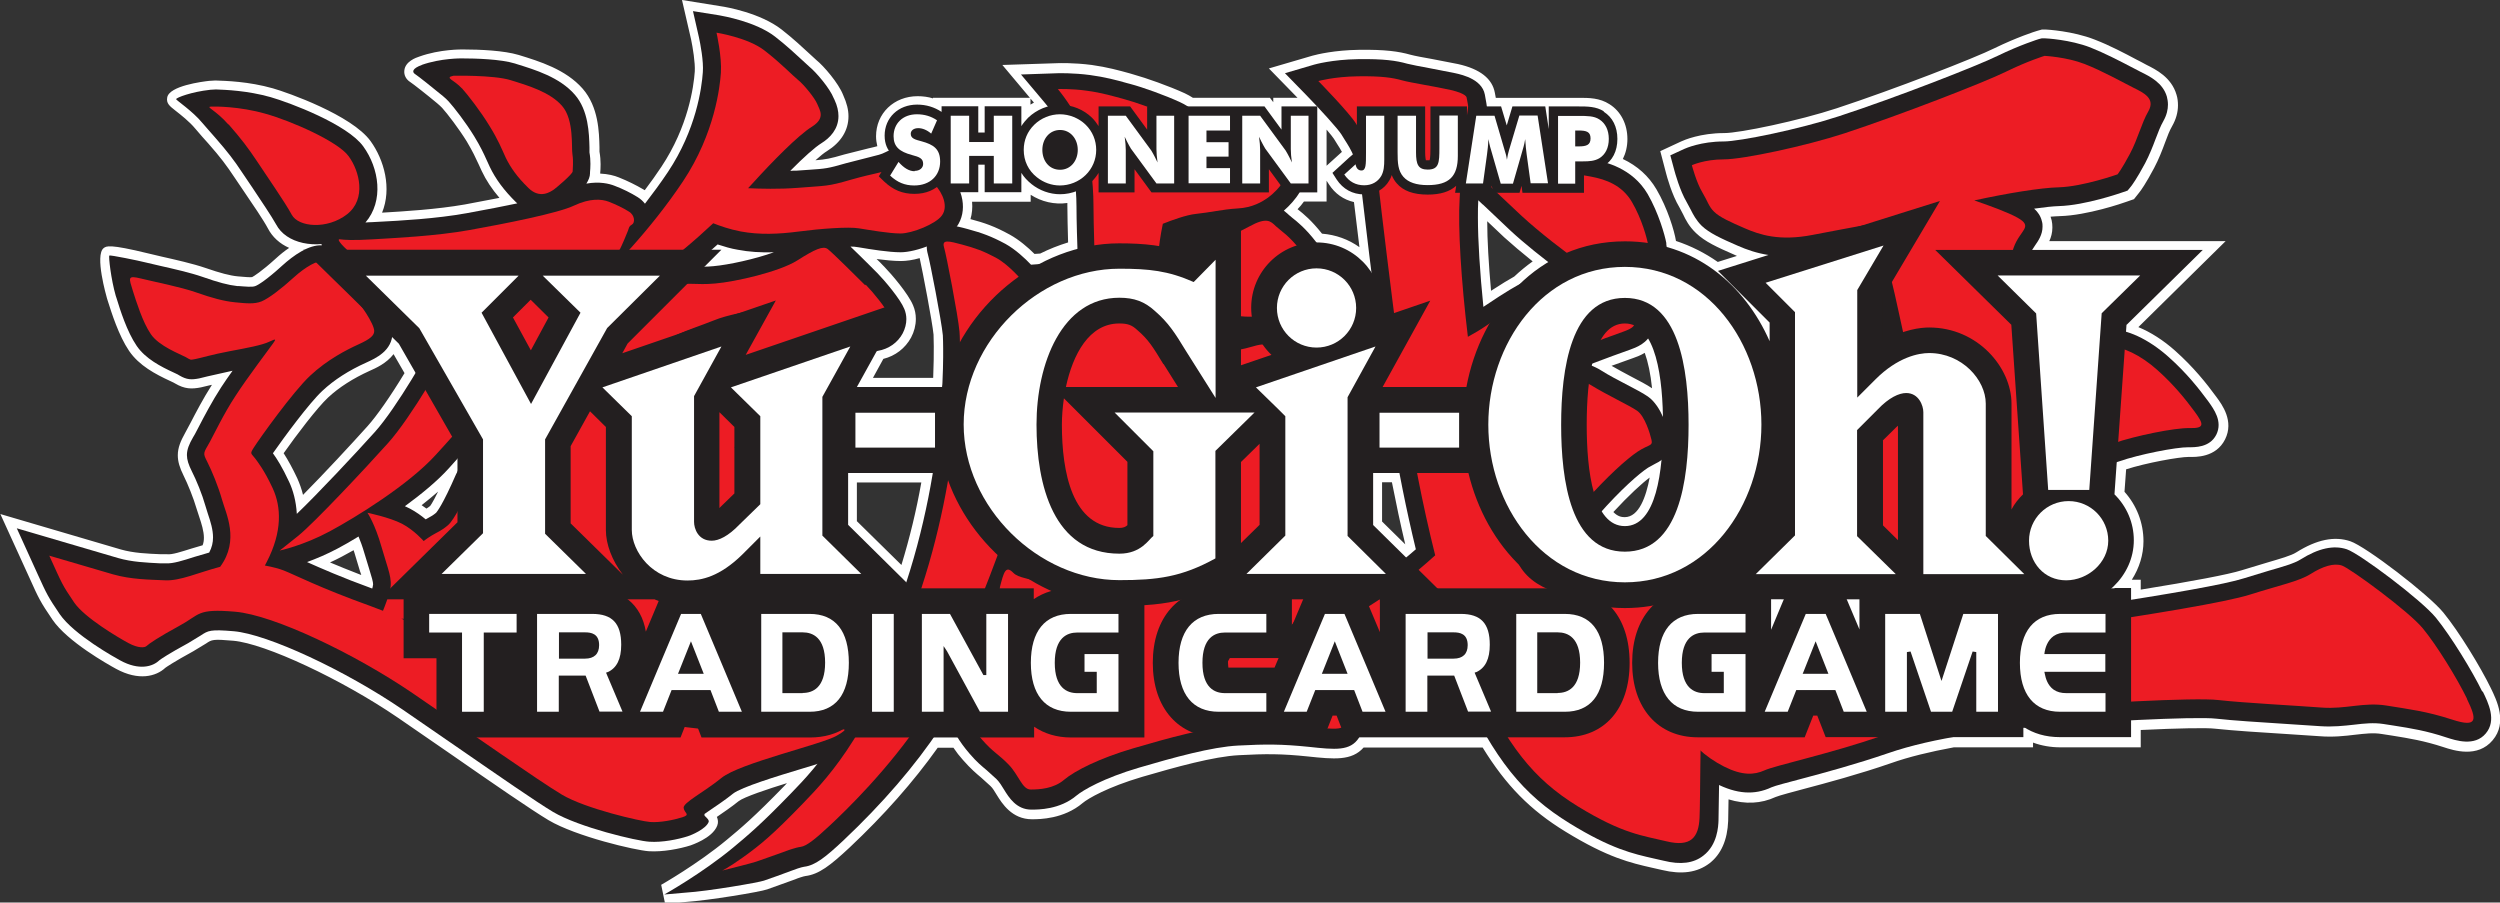
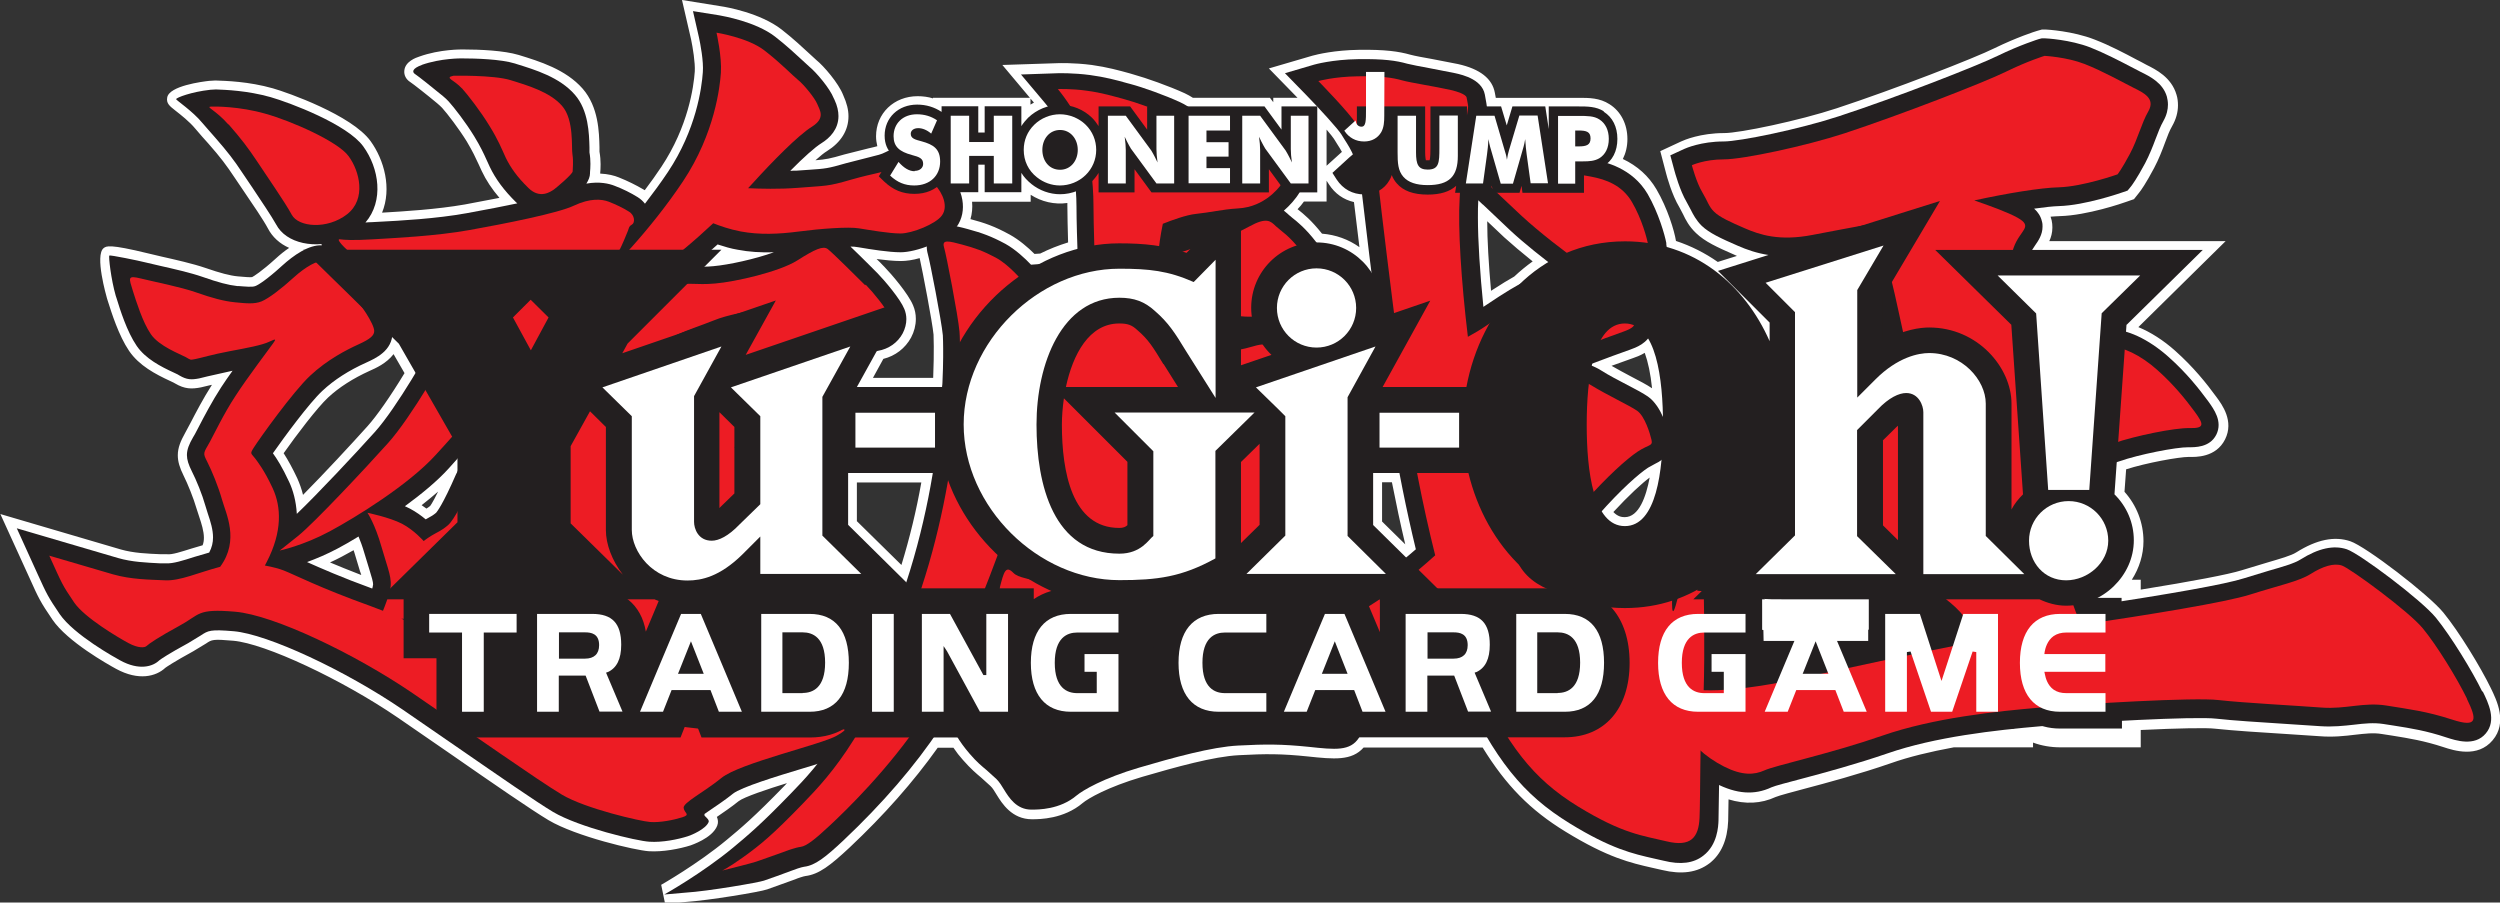
<svg xmlns="http://www.w3.org/2000/svg" viewBox="0 0 136.95 49.44">
  <rect x="0" y="0" width="136.95" height="49.44" fill="#333333" stroke="none" />
  <defs>
    <style>.e{fill:#fff;}.f{fill:#ed1c24;}.g{fill:#231f20;}</style>
  </defs>
  <g id="a" />
  <g id="b">
    <g id="c">
      <g>
        <path class="g" d="M135.98,37.89c-.55-1.13-1.71-3.03-2.54-4.05-.79-.97-4.17-3.51-4.88-3.75-.72-.24-1.55-.06-2.54,.56-.33,.21-.95,.39-1.72,.61l-1.38,.42c-.82,.26-3.03,.68-6.18,1.17v-.62h-1.07c.74-.66,1.22-1.59,1.22-2.61,0-.97-.39-1.86-1.06-2.52,.01-.15,.06-.84,.13-1.78,.05-.02,.1-.03,.14-.05,1.05-.37,3.11-.78,3.79-.77,.32,0,1.16,.03,1.52-.69,.36-.73-.14-1.4-.43-1.81-.53-.72-1.2-1.57-2.19-2.45-.77-.68-1.58-1.15-2.32-1.36l.03-.41c.41-.4,4.17-4.1,4.17-4.1h-9.34c.05-.08,.1-.16,.16-.24,.16-.23,.4-.57,.4-1.01,0-.09,0-.18-.03-.28-.07-.31-.23-.53-.43-.71,.56-.08,1.03-.13,1.35-.14,1.46-.04,3.42-.73,3.51-.76l.26-.09,.18-.22c.05-.06,.32-.42,.78-1.28,.24-.46,.42-.92,.57-1.32,.14-.37,.27-.71,.43-.99,.19-.34,.25-.64,.25-.9,0-.17-.03-.32-.06-.44-.22-.75-.92-1.1-1.43-1.35,0,0-.52-.27-.52-.27-.61-.32-1.46-.76-2.24-1.07-1.11-.43-2.43-.5-2.49-.5h-.17l-.16,.04s-1.03,.32-2.26,.92c-1.08,.53-5.49,2.26-8.7,3.31-2.13,.7-5.42,1.38-6.31,1.38-1.23,0-2.07,.37-2.16,.41l-.76,.35,.22,.82c.03,.11,.3,1.11,.68,1.75l.21,.39c.14,.28,.3,.59,.61,.9,.42,.4,1.05,.69,1.97,1.09,.47,.2,1,.39,1.65,.5l-2.73,.86,2.83,2.83v1.02c-1.07-2.42-3-4.39-5.61-5.14,0-.08-.02-.15-.03-.21v-.07c-.08-.43-.42-1.64-1.02-2.68-.6-1.03-1.53-1.48-2.21-1.69,.35-.31,.55-.76,.55-1.32,0-.64-.27-1.19-.75-1.49-.42-.27-.91-.27-1.39-.27h-1.63v1.24l-.19-1.24h-1.8s-.22,.73-.31,1.04c-.11-.37-.31-1.04-.31-1.04h-.76c-.04-.28-.09-.57-.12-.68,0,0,.01,.12,.02,.18-.03-.99-1.24-1.26-1.64-1.35l-1.43-.28c-.48-.09-.97-.18-1.2-.24-.6-.17-1.29-.27-2.69-.25-1.43,.02-2.37,.29-2.41,.3l-1.6,.47,1.17,1.2c.78,.8,1.74,1.86,1.92,2.15l.18,.29c.15,.24,.32,.5,.46,.83l-.21,.18-.93,.85,.23,.36c.33,.5,.82,.78,1.41,.8,.11,.92,.3,2.53,.52,4.35-.62-1-1.72-1.67-2.98-1.69-.02-.03-.04-.05-.06-.08-.58-.75-1.02-1.1-1.31-1.33l-.19-.16-.02-.02c-.08-.08-.17-.14-.25-.21,.3-.26,.62-.61,.82-.95h1.01V5.83h-1.97v1.25h-.02c-.37-.52-.91-1.25-.91-1.25h-4.12c-.15-.11-.31-.21-.5-.3-.82-.38-2.05-.82-2.73-1l-.19-.05c-.56-.16-1.2-.33-2.02-.44-.91-.12-1.71-.1-1.74-.1l-2.04,.07,1.33,1.58s.08,.1,.2,.25c-.42,.11-.82,.32-1.14,.63-.14,.14-.27,.3-.37,.46v-1.09h-2.01v1.44h-.35v-1.44h-2.01v.31c-.39-.26-.84-.4-1.34-.4-1.03,0-1.78,.72-1.78,1.7,0,.35,.09,.61,.23,.81-.06,.03-.12,.04-.18,.07-.23,.12-.42,.16-.86,.27l-1.29,.33c-1,.29-1.13,.3-2.01,.36l-.72,.05c-.11,0-.22,0-.33,.01,.74-.75,1.36-1.3,1.7-1.51,.47-.29,.94-.77,.94-1.49,0-.26-.06-.56-.22-.9l-.04-.08c-.21-.54-.96-1.42-1.34-1.73l-.37-.34c-.37-.34-.87-.81-1.5-1.3-1.07-.83-2.86-1.13-3.06-1.17l-1.44-.23,.33,1.45c.07,.32,.26,1.3,.21,1.9-.06,.87-.37,3.15-1.91,5.46-.4,.6-.83,1.18-1.26,1.74-.11-.14-.24-.26-.4-.36-.37-.23-.81-.45-1.26-.62-.3-.12-.84-.25-1.55-.12,.12-.19,.2-.38,.2-.57v-.06c.02-.22,.05-.63-.03-1.08v-.28c-.02-.75-.05-2.02-.8-2.88-.83-.96-2.19-1.37-3.19-1.68l-.09-.03c-.78-.24-2.15-.28-2.91-.28,0,0-1.14-.02-2.21,.36-.59,.21-.55,.41-.39,.51,.16,.1,1.07,.83,1.52,1.2,.12,.1,.24,.21,.32,.3,.29,.32,.93,1.14,1.4,1.91,.34,.56,.51,.92,.68,1.3l.17,.37c.32,.67,.78,1.29,1.44,1.94,.02,.02,.04,.04,.07,.06-.76,.16-1.67,.34-2.78,.54-1.65,.3-3.63,.41-4.82,.47l-.37,.02c-.13,0-.24,.01-.35,.02,1.02-1.19,.75-2.97-.12-4.17-.87-1.21-4.03-2.4-5.08-2.7-1.28-.36-2.47-.4-2.99-.42l-.34,.02h.02c-1.02,.11-1.85,.43-1.86,.51-.01,.06,.89,.64,1.44,1.31,.13,.16,.4,.45,.7,.8h0c.68,.78,1.03,1.23,1.49,1.93l.52,.77c.48,.72,1.08,1.61,1.33,2.06,.27,.51,.79,.86,1.47,1.01,.33,.07,.67,.09,1.01,.06,0,.02,.01,.05,.02,.07-.32-.02-.66,.09-1,.26h0c-.42,.22-.83,.53-1.18,.85-.82,.75-1.31,1.06-1.46,1.11-.16,.07-.52,.03-.93,0h-.07c-.47-.05-1.04-.2-1.89-.5-.66-.23-1.59-.44-2.34-.61l-.77-.18c-.39-.1-1.95-.42-2-.38-.05,.04,.09,1.3,.35,2.2l.04,.12c.2,.65,.57,1.84,1.11,2.63,.48,.7,1.31,1.13,2.05,1.47l.19,.09,.1,.06c.41,.24,.66,.24,1.08,.16,.02,0,.45-.11,.45-.11,0,0,1.28-.29,1.38-.31-.23,.32-.45,.64-.62,.9-.5,.77-.94,1.61-1.23,2.17l-.21,.4-.1,.18c-.22,.38-.34,.67-.34,.98,0,.26,.09,.53,.27,.89,.24,.47,.57,1.27,.74,1.88l.13,.42c.16,.47,.29,.9,.29,1.32,0,.28-.06,.55-.21,.83-.36,.11-.82,.24-.82,.24-.62,.2-1.16,.37-1.53,.35h-.34c-.76-.04-1.54-.07-2.3-.29l-5.55-1.63,1.15,2.53c.49,1.08,.57,1.24,1.2,2.17,.78,1.14,3.06,2.4,3.32,2.54,1.02,.56,1.79,.35,2.16-.03l-.03,.03c.08-.07,.54-.38,1.59-.95l.69-.42c.41-.27,.52-.34,1.81-.23,1.84,.16,6.08,2.13,9.26,4.3l2.96,2.04c2.33,1.61,4.35,3.01,5.27,3.56,1.42,.84,4.58,1.59,5.27,1.63,.71,.05,1.58-.13,2.11-.3,.17-.05,.99-.39,1.14-.78,.04-.11-.12-.24-.21-.33-.03-.02-.01-.07-.02-.11,.11-.08,.24-.16,.35-.24,.35-.24,.79-.53,1.21-.87,.45-.36,2.48-.98,3.68-1.34,.31-.1,.59-.18,.85-.26-.49,.61-.94,1.08-1.34,1.49-1.68,1.74-2.42,2.35-3.2,3-1.69,1.4-3.76,2.56-3.76,2.56l1.14-.1c1.29-.08,4.09-.57,4.32-.66l.71-.25,.79-.29c.14-.06,.55-.2,.7-.22,.6-.07,1.17-.52,2.15-1.44,1.95-1.83,3.58-3.71,4.9-5.6h1.39c.18,.28,.38,.57,.62,.84,.4,.47,.69,.7,.94,.91l.54,.49c.16,.16,.29,.37,.41,.57,.27,.44,.68,1.1,1.5,1.1,.38,0,1.56,0,2.47-.77,.35-.29,1.46-.95,3.43-1.53,1.87-.55,3.99-1.14,5.43-1.21,1.51-.08,2.38-.08,3.86,.07,1.46,.15,2.27,.24,2.75-.49h5.17c.07,0,.94,0,1.88,0,1.31,2.19,2.63,3.53,4.51,4.69,2.26,1.39,3.46,1.66,4.61,1.92l.53,.12c.92,.23,1.64,.14,2.17-.28,.77-.59,.82-1.6,.83-1.93l.03-1.9h0c1.06,.49,1.98,.55,2.87,.14,.17-.08,.94-.28,1.62-.46,1.29-.34,3.05-.82,4.74-1.4,1.12-.39,2.36-.67,3.62-.89h3.84v-.51h.1c.53,.32,1.17,.51,1.9,.51h3.9v-.92c2.08-.1,4.03-.17,4.65-.09,.88,.1,2.46,.2,3.86,.29l1.82,.12c.7,.05,1.31-.02,1.86-.08,.58-.07,1.08-.12,1.61-.04l.58,.09c.95,.15,1.77,.28,2.88,.65,.5,.16,1.54,.51,2.15-.22,.61-.72,.14-1.68-.17-2.31Zm-115.57-5.71s-.02,.05-.02,.07c-1.68-.61-2.83-1.12-3.57-1.45,.49-.18,1.07-.42,1.69-.75,.32-.17,.71-.39,1.13-.65,.1,.24,.21,.53,.32,.91l.25,.82c.16,.52,.23,.75,.23,.91,0,.05,0,.09-.02,.13Zm.11-8.51c-1.05,1.17-3.15,3.41-4.27,4.48-.04-.71-.21-1.3-.42-1.75-.38-.82-.69-1.3-.89-1.57,.6-.86,1.98-2.74,2.71-3.42,.64-.6,1.45-1.12,2.41-1.55,.45-.2,1.26-.57,1.4-1.39,.21,.2,.35,.35,.39,.38,.04,.07,.42,.74,.91,1.59-.68,1.13-1.56,2.49-2.23,3.23Zm4.53,2.17l-.05,.11c-.76,1.75-1.07,2.1-1.11,2.15-.17,.14-.26,.19-.41,.27l-.16,.09c-.24-.2-.53-.41-.85-.58-.09-.05-.19-.09-.29-.14,.9-.66,1.77-1.37,2.41-2.08,.17-.19,.31-.35,.47-.52v.7Zm7.28-3.31c.28,.27,.72,.71,.87,.86v.68l-.64-.02c-.42,0-.77,0-1.09,.01,.21-.38,.53-.94,.85-1.53Zm1.12,8.27c-.75-.74-1.89-1.86-2.18-2.15v-.51c.24,.21,.46,.38,.68,.49,.42,.21,.85,.3,1.26,.28v.12c0,.48,.15,1.02,.4,1.56-.05,.08-.1,.14-.15,.21Zm1.17-11.79l-.21,.24-.3,.1c.11-.19,.27-.49,.29-.53l.05-.05c.08,.05,.17,.12,.25,.17-.02,.02-.06,.04-.08,.06Zm4.48-4.42c-.18,.02-.34,.02-.48,.02l.92-.92h-.56c.11-.1,.23-.2,.34-.3,.37,.12,.73,.23,1.1,.29,.62,.12,1.26,.16,1.98,.14-1.01,.37-2.49,.69-3.3,.76Zm10.52,17.28c-1.13-1.11-2.87-2.82-3.16-3.11v-2.84h4.62c-.3,1.82-.77,3.85-1.46,5.95Zm1.98-10.67h-4.65c.32-.58,.72-1.3,1.1-1.98h.05c.59-.11,1.09-.46,1.36-.97,.13-.25,.2-.52,.2-.78,0-.19-.04-.38-.11-.55-.22-.55-1.08-1.56-1.46-1.95-.01-.01-.84-.85-1.49-1.47,.14,0,.25,0,.32,.02l.14,.02c.65,.11,1.63,.27,2.29,.27,.37,0,.9-.12,1.42-.32,0,.12,.01,.24,.05,.37,.11,.38,.74,3.61,.82,4.44,0,.02,.06,1.12-.04,2.9Zm5.52-6.83c-.23,.02-.46,.04-.64,.05-.33-.35-.86-.84-1.4-1.14-.78-.42-1.29-.6-2.06-.81-.19-.05-.38-.1-.56-.14,.34-.52,.39-1.17,.17-1.8h.97v-1.51h.35v1.51h2.01v-1.06c.14,.23,.33,.43,.55,.61,.45,.36,1.01,.56,1.57,.56,.3,0,.59-.06,.87-.16,.02,.27,.03,.53,.03,.76,0,.59,.03,1.59,.05,2.4-.66,.18-1.29,.42-1.9,.73Zm11.89,14.37c-.13,.13-.34,.34-.65,.64-.07,.03-.15,.04-.21,.07,.02-.1,.04-.19,.04-.19,.05-.22,.14-.57,.14-.93s-.09-.7-.34-.97v-.06c.4,.04,.77,.09,1.02,.15v1.29Zm8.03,1.81c-.84-.82-1.62-1.6-1.81-1.79v-2.85h1.46c.26,1.38,.57,2.81,.9,4.18-.18,.16-.36,.31-.54,.46Zm6.22-15c-.4,.22-.86,.49-1.99,1.24-.19-1.9-.3-3.61-.3-4.89,0-.35,0-.67,.02-.95l.24,.23,1.51,1.43c.59,.55,1.39,1.2,2.08,1.73-.57,.34-1.1,.74-1.57,1.2Zm5.99,20.2c-.09-1.03-.42-1.88-.96-2.48,.24,.02,.49,.03,.74,.03,.35,0,.67-.04,1-.08-.23,.84-.5,1.74-.77,2.52Zm-.23-6.94c-.55,0-.96-.31-1.27-.81,1.14-1.27,2.07-2.09,2.53-2.39l.38-.21c.14-.06,.26-.13,.36-.21-.18,1.92-.71,3.62-2,3.62Zm1.26-7.11c-.25-.17-.63-.38-1.12-.63-.48-.25-1.02-.53-1.46-.81-.15-.09-.32-.16-.49-.23,0-.05,.02-.09,.03-.14,.87-.33,1.62-.6,2.05-.76,.25-.09,.7-.25,.99-.62,.6,.98,.79,2.69,.82,4.3-.19-.42-.46-.86-.82-1.12Zm6.76,12.79v-1.66c.16,0,.34,0,.56,0h.14c-.22,.52-.52,1.23-.7,1.65Zm4.84-1.36v1.35c-.17-.41-.47-1.12-.69-1.64h.69v.29Z" />
        <path class="e" d="M36.42,49.44l-.2-.97h0s1.99-1.13,3.6-2.47c.76-.63,1.48-1.23,3.16-2.96,.04-.04,.09-.09,.13-.14-1.04,.32-2.36,.76-2.65,.99-.41,.33-.84,.62-1.19,.86,.06,.14,.09,.3,.02,.48-.27,.7-1.45,1.07-1.46,1.08-.6,.19-1.53,.37-2.29,.32-.74-.05-3.99-.81-5.49-1.7-.95-.57-2.97-1.96-5.3-3.58l-2.96-2.04c-3.06-2.09-7.27-4.06-9.01-4.21-1.12-.1-1.18-.06-1.49,.15l-.71,.43c-1.06,.58-1.45,.85-1.52,.9-.51,.48-1.47,.73-2.7,.06-.44-.24-2.67-1.49-3.49-2.7-.66-.97-.75-1.16-1.24-2.25l-1.61-3.53,6.6,1.94c.7,.2,1.45,.23,2.17,.26h.35c.28,.04,.8-.14,1.35-.31l.61-.18c.05-.13,.07-.26,.07-.41,0-.36-.13-.77-.26-1.16l-.14-.43c-.17-.59-.49-1.37-.71-1.81s-.32-.78-.32-1.12c0-.42,.16-.79,.4-1.22l.3-.56c.28-.54,.69-1.33,1.17-2.08l-.14,.03s-.44,.11-.46,.11c-.51,.1-.89,.1-1.43-.22-.02-.01-.04-.02-.07-.04l-.19-.09c-.8-.37-1.7-.84-2.25-1.65-.57-.84-.96-2.09-1.17-2.75l-.04-.13c-.03-.11-.68-2.36-.18-2.75,.15-.11,.3-.23,2.43,.29l.76,.18c.71,.16,1.69,.38,2.39,.62,.81,.28,1.34,.42,1.77,.46,.34,.03,.68,.06,.78,.04,.07-.03,.52-.31,1.29-1.01,.25-.23,.5-.43,.74-.59-.52-.23-.92-.6-1.16-1.06-.23-.44-.85-1.35-1.3-2.01l-.52-.77c-.45-.68-.78-1.12-1.45-1.88l-.34-.38c-.16-.18-.29-.33-.37-.43-.32-.39-.81-.77-1.09-.99-.32-.25-.51-.4-.45-.72,.11-.64,1.94-.87,2.3-.91h0l.34-.02c.57,.02,1.81,.05,3.15,.43,.81,.23,4.32,1.47,5.35,2.89,.75,1.04,1.17,2.59,.63,3.92,1.19-.07,3.01-.18,4.54-.45,.7-.13,1.33-.25,1.89-.36-.41-.48-.73-.96-.97-1.47l-.17-.37c-.17-.37-.33-.71-.65-1.25-.44-.71-1.06-1.52-1.35-1.84-.07-.07-.17-.17-.27-.25-.5-.42-1.34-1.08-1.47-1.16-.24-.15-.36-.39-.33-.64,.05-.49,.63-.7,.82-.76,1.14-.41,2.33-.39,2.39-.39,.94,0,2.25,.06,3.05,.3,1.14,.35,2.58,.79,3.51,1.85,.87,1,.9,2.38,.92,3.2v.25c.09,.5,.06,.94,.04,1.16v.04c.43,.02,.78,.11,1.02,.21,.48,.19,.94,.42,1.35,.66,.02,.01,.05,.03,.07,.04,.33-.44,.64-.87,.91-1.28,1.47-2.21,1.77-4.38,1.83-5.22,.03-.48-.11-1.32-.2-1.75l-.5-2.17,2.17,.35c.21,.03,2.11,.35,3.29,1.27,.64,.5,1.15,.98,1.53,1.33l.37,.34c.4,.32,1.22,1.27,1.47,1.92,.2,.44,.29,.81,.29,1.16,0,.77-.41,1.43-1.18,1.91-.15,.09-.36,.26-.63,.5,.59-.05,.77-.08,1.59-.32l1.31-.33c.23-.05,.38-.09,.49-.12-.04-.17-.07-.35-.07-.54,0-1.26,.98-2.2,2.28-2.2,.29,0,.58,.04,.84,.12v-.03h5.31l-1.51-1.8,3.07-.1h0s.83-.03,1.83,.1c.85,.12,1.5,.3,2.08,.46l.2,.06c.69,.19,1.96,.64,2.81,1.03,.17,.08,.31,.16,.45,.25h4.22l.18,.24v-.24h1.33l-1.57-1.61,2.39-.7c.26-.07,1.19-.3,2.54-.32,1.46-.02,2.19,.09,2.83,.27,.22,.06,.7,.15,1.16,.23l1.44,.28c1.21,.27,1.88,.8,2.02,1.58,.01,.06,.03,.16,.05,.27h4.57c.53,0,1.12,0,1.66,.35,.62,.39,.98,1.09,.98,1.91,0,.4-.09,.77-.25,1.09,.8,.38,1.41,.93,1.84,1.66,.61,1.04,.98,2.27,1.07,2.83,.82,.27,1.59,.66,2.29,1.15l1.05-.33s-.09-.04-.13-.06c-.96-.42-1.62-.72-2.11-1.19-.38-.36-.57-.73-.71-1.03l-.2-.38c-.42-.69-.7-1.74-.73-1.86l-.32-1.22,1.14-.53c.17-.08,1.06-.46,2.36-.46h.01c.84,0,4.1-.68,6.16-1.36,3.19-1.05,7.58-2.76,8.64-3.29,1.23-.6,2.23-.92,2.34-.95l.25-.07h.25s1.43,.07,2.65,.55c.81,.31,1.66,.76,2.28,1.09,0,0,.55,.28,.55,.29,.52,.26,1.37,.68,1.65,1.64,.06,.19,.08,.39,.08,.58,0,.39-.11,.77-.32,1.14-.14,.24-.26,.55-.38,.88-.17,.46-.35,.93-.61,1.42-.44,.83-.72,1.23-.83,1.36l-.27,.34-.4,.14c-.22,.08-2.16,.75-3.66,.79-.14,0-.31,.02-.51,.03,.02,.07,.04,.13,.06,.2,.03,.13,.04,.26,.04,.39,0,.29-.07,.54-.17,.75h9.66l-4.78,4.71c.68,.28,1.37,.72,2.01,1.29,1.02,.91,1.72,1.79,2.26,2.53,.32,.43,.98,1.33,.48,2.33-.5,1-1.61,.97-1.98,.96-.55,0-2.35,.33-3.44,.68l-.09,1.23c.67,.75,1.04,1.7,1.04,2.71,0,.74-.23,1.47-.64,2.11h.49v.54c2.85-.46,4.8-.83,5.53-1.06l1.39-.42c.71-.21,1.32-.38,1.6-.56,1.13-.71,2.1-.9,2.96-.61,.86,.29,4.29,2.92,5.1,3.91,.86,1.05,2.04,2.99,2.6,4.14l-.45,.22,.45-.22c.32,.66,.92,1.88,.1,2.85-.83,.99-2.14,.56-2.69,.38-1.07-.35-1.87-.48-2.8-.63l-.58-.09c-.47-.08-.93-.02-1.47,.04-.57,.07-1.21,.14-1.95,.08l-1.81-.12c-1.32-.08-2.97-.19-3.89-.29-.47-.06-1.99-.03-4.09,.07v.95h-4.4c-.53,0-1.04-.09-1.5-.26v.26h-4.34c-1.3,.24-2.46,.52-3.45,.87-1.73,.6-3.56,1.09-4.77,1.41-.45,.12-1.39,.37-1.54,.44-.8,.37-1.66,.41-2.58,.13l-.02,1.18c-.04,1.05-.39,1.83-1.02,2.32-.67,.51-1.52,.63-2.6,.37l-.53-.12c-1.19-.27-2.43-.55-4.76-1.98-1.93-1.18-3.26-2.53-4.54-4.61h-6.52c-.65,.74-1.63,.64-3.05,.49-1.45-.15-2.3-.15-3.78-.07-1.38,.07-3.46,.65-5.31,1.19-1.89,.56-2.95,1.18-3.25,1.43-1.04,.88-2.35,.89-2.78,.89h0c-1.1,0-1.64-.87-1.93-1.34-.11-.18-.22-.37-.34-.48l-.52-.47c-.25-.21-.56-.47-.99-.96-.19-.21-.36-.43-.52-.67h-.86c-1.33,1.87-2.95,3.7-4.82,5.46-1.06,.99-1.69,1.48-2.43,1.57-.09,.01-.43,.12-.56,.18l-1.53,.55c-.38,.14-3.24,.61-4.46,.69l-1.13,.1Zm9.68-8.51l-1.04,1.28c-.52,.64-1.01,1.15-1.36,1.52-1.71,1.78-2.46,2.39-3.24,3.04-.65,.54-1.37,1.05-2.01,1.48,1.32-.16,2.99-.46,3.22-.53h0c.16-.06,.39-.14,.71-.25l.79-.28c.11-.05,.59-.22,.81-.24,.46-.05,.99-.48,1.86-1.3,1.89-1.78,3.51-3.64,4.83-5.52l.15-.21h1.92l.15,.23c.18,.29,.37,.54,.58,.78,.37,.43,.63,.64,.87,.85l.57,.52c.22,.22,.37,.47,.5,.68,.3,.49,.57,.86,1.07,.86h0c.35,0,1.38,0,2.14-.65,.47-.4,1.69-1.06,3.61-1.62,1.9-.56,4.06-1.16,5.54-1.23,1.53-.08,2.42-.08,3.93,.08,1.46,.15,1.98,.18,2.28-.27l.15-.22h7.6l.15,.24c1.24,2.07,2.5,3.38,4.35,4.52,2.19,1.34,3.35,1.6,4.46,1.85l.54,.12c.78,.19,1.35,.13,1.76-.19,.59-.45,.62-1.28,.63-1.55l.05-2.66,.7,.32c.94,.43,1.71,.48,2.45,.14,.19-.08,.7-.22,1.7-.49,1.2-.32,3-.8,4.7-1.39,1.04-.36,2.25-.66,3.69-.91l3.43-.02v-.46l.62-.06,.24,.08c.47,.29,1.03,.44,1.64,.44h3.4v-.9l.47-.02c1.43-.07,3.95-.18,4.74-.09,.89,.1,2.52,.21,3.83,.29l1.82,.12c.65,.05,1.24-.02,1.76-.08,.6-.07,1.15-.13,1.75-.03l.58,.09c.97,.15,1.81,.29,2.96,.67,.63,.21,1.27,.34,1.61-.07,.37-.44,.1-1.08-.24-1.76h0c-.54-1.1-1.66-2.96-2.48-3.95-.77-.95-4.09-3.4-4.65-3.59-.57-.19-1.26-.03-2.11,.51-.39,.25-1.04,.43-1.85,.67l-1.38,.41c-1.05,.33-3.98,.83-6.25,1.19l-.58,.09v-.71h-1.89l.98-.87c.67-.59,1.05-1.41,1.05-2.23s-.32-1.59-.91-2.17l-.16-.16,.17-2.35,.45-.14c1.02-.36,3.21-.79,3.97-.79,.41,0,.87-.03,1.06-.41,.21-.42-.07-.84-.39-1.28-.52-.7-1.17-1.52-2.12-2.37-.68-.61-1.44-1.05-2.12-1.25l-.39-.11,.07-1,3.43-3.38h-8.99l.45-.75c.06-.1,.12-.19,.18-.28,.14-.2,.3-.44,.3-.72,0-.06,0-.12-.02-.17-.04-.17-.12-.31-.28-.45l-.78-.72,1.05-.15c.6-.08,1.08-.13,1.41-.14,1.37-.04,3.27-.71,3.36-.73l.13-.05,.09-.11c.04-.06,.3-.4,.73-1.21,.23-.44,.4-.88,.54-1.26,.16-.41,.29-.76,.46-1.06,.12-.22,.19-.44,.19-.65,0-.1-.01-.2-.04-.3-.16-.54-.7-.81-1.17-1.04l-.53-.27c-.61-.32-1.44-.75-2.19-1.05-1.05-.41-2.31-.47-2.33-.47h-.08l-.08,.02c-.1,.03-1.03,.33-2.19,.89-1.09,.54-5.54,2.28-8.77,3.34-2.21,.72-5.52,1.41-6.47,1.41h-.01c-1.11,0-1.86,.33-1.94,.37l-.38,.17,.11,.41c.09,.35,.34,1.14,.63,1.62l.22,.41c.13,.27,.27,.53,.52,.77,.37,.35,.96,.62,1.82,.99,.34,.15,.87,.36,1.53,.46l.07,.97-1.95,.62,2.39,2.39v1.23l-.96,.2c-1.09-2.47-2.97-4.19-5.29-4.86l-.33-.09-.03-.34c0-.07-.01-.13-.02-.18-.07-.45-.39-1.61-.96-2.58-.41-.7-1.06-1.19-1.93-1.47l-.84-.27,.67-.58c.25-.22,.38-.54,.38-.94,0-.47-.19-.86-.52-1.07-.3-.19-.7-.19-1.13-.19h-1.13v.74l-.99,.08-.12-.81h-1l-.69,2.32-.68-2.32h-.82l-.06-.43c-.03-.19-.06-.39-.09-.52h-.02v-.14c-.08-.35-.48-.6-1.25-.78l-1.42-.28c-.49-.09-1-.18-1.24-.25-.56-.15-1.21-.26-2.55-.23-1.26,.02-2.12,.24-2.28,.28l-.8,.23,.59,.6c.12,.12,.29,.3,.49,.51h.25v.27c.51,.55,1.08,1.19,1.24,1.46l.17,.28c.16,.25,.34,.53,.5,.89l.15,.34-1.1,.97c.24,.36,.58,.56,1.01,.58l.42,.02,.05,.42c.11,.92,.3,2.53,.52,4.35l-.92,.33c-.56-.9-1.52-1.44-2.56-1.45h-.24l-.21-.28c-.54-.69-.94-1.02-1.21-1.24l-.21-.17c-.11-.1-.18-.16-.25-.21l-.5-.37,.47-.41c.29-.25,.56-.56,.72-.83l.15-.25h.79v-3.71h-.97v1.49l-.82-.33-.1-.12-.76-1.04h-4.03l-.13-.09c-.12-.09-.26-.18-.42-.25-.8-.37-2-.79-2.65-.97l-.19-.05c-.55-.15-1.17-.32-1.95-.43-.88-.12-1.64-.09-1.65-.09l-1.02,.03,.67,.8s.12,.14,.21,.27l.45,.6-.73,.19c-.36,.09-.67,.26-.91,.5-.11,.11-.21,.23-.29,.37l-.64,1.01,.64,1.01c.11,.18,.26,.34,.43,.48,.54,.43,1.24,.58,1.96,.31l.63-.24,.04,.67c.02,.28,.03,.55,.03,.79,0,.58,.03,1.58,.05,2.39v.4l-.37,.1c-.61,.16-1.22,.4-1.8,.69l-.19,.05-.88,.07-.16-.17c-.45-.47-.9-.84-1.28-1.04-.74-.4-1.2-.56-1.95-.76-.18-.05-.36-.1-.53-.13l-.72-.15,.4-.62c.25-.38,.29-.87,.11-1.37l-.23-.66h1.17v-1.51h1.35v1.51h1.01v-3.71h-1.01v1.44h-1.35v-1.44h-1.01v.74l-.78-.52c-.31-.21-.67-.31-1.07-.31-.75,0-1.28,.49-1.28,1.2,0,.21,.05,.39,.15,.53l.34,.5-.67,.29c-.32,.16-.56,.22-1,.32l-1.28,.33c-1.03,.3-1.2,.31-2.1,.38l-.72,.05c-.07,0-.14,0-.22,0l-1.42,.07,.91-.92c.56-.56,1.32-1.29,1.79-1.59,.47-.29,.71-.65,.71-1.06,0-.21-.06-.44-.17-.69l-.05-.11c-.17-.44-.86-1.26-1.19-1.52l-.4-.36c-.37-.35-.86-.81-1.47-1.28-1-.78-2.76-1.06-2.83-1.07l-.71-.11,.17,.72s.28,1.25,.23,2.04c-.06,.91-.39,3.3-1.99,5.7-.38,.57-.81,1.16-1.29,1.77l-.39,.5-.4-.49c-.08-.1-.17-.19-.27-.25-.35-.21-.76-.42-1.18-.58-.26-.1-.69-.2-1.28-.1l-1.1,.19,.59-.95c.1-.16,.13-.27,.13-.32l.02-.47c0-.17,0-.37-.04-.57l-.1-.55h.08c-.02-.7-.09-1.71-.67-2.37-.74-.85-2.02-1.24-2.95-1.52-.62-.19-1.63-.28-2.86-.29-.02,0-.97,0-1.89,.28,.38,.29,.88,.7,1.13,.9,.14,.11,.28,.24,.37,.35,.3,.33,.97,1.19,1.46,1.99,.36,.59,.54,.98,.71,1.35l.17,.36c.29,.61,.72,1.18,1.33,1.79l.66,.65-.84,.26c-.76,.16-1.68,.34-2.8,.54-1.68,.3-3.68,.41-4.88,.48l-1.89,.1,.76-.89c.86-1.01,.58-2.55-.15-3.56-.75-1.03-3.71-2.2-4.81-2.51-1.22-.35-2.38-.38-2.87-.4l-.25,.02c-.35,.04-.68,.1-.94,.17,.28,.23,.6,.52,.85,.83,.08,.1,.2,.23,.35,.4l.34,.39c.7,.8,1.05,1.27,1.53,1.99l.51,.77c.6,.89,1.11,1.66,1.35,2.1,.2,.37,.6,.64,1.13,.76,.26,.06,.55,.07,.86,.05l.4-.03,.31,1.14-.68-.04c-.19-.01-.44,.06-.72,.2h-.02c-.33,.18-.7,.45-1.07,.79-.81,.74-1.36,1.11-1.61,1.21-.27,.11-.64,.08-1.15,.03-.61-.06-1.21-.21-2.1-.53-.65-.23-1.59-.44-2.28-.59l-.77-.18c-.28-.07-.9-.2-1.36-.29,.05,.41,.15,1,.3,1.48l.04,.12c.19,.62,.55,1.77,1.04,2.5,.4,.6,1.17,.99,1.85,1.3l.58,.28h0c.14,.05,.27,.04,.48,0l3.09-.7-.75,1.06c-.22,.32-.44,.62-.61,.89-.49,.74-.91,1.57-1.2,2.12l-.32,.6c-.2,.35-.27,.55-.27,.73,0,.17,.07,.37,.21,.67,.25,.49,.6,1.33,.78,1.97l.13,.4c.16,.46,.31,.96,.31,1.47,0,.38-.09,.73-.27,1.07l-.1,.18-1.02,.3c-.66,.21-1.24,.4-1.69,.37h-.33c-.79-.04-1.61-.07-2.43-.31l-4.5-1.33,.7,1.53c.49,1.07,.55,1.2,1.16,2.1,.58,.84,2.25,1.9,3.15,2.38,.76,.42,1.29,.31,1.54,.08h0l.02-.02,.05,.05-.04-.05c.13-.11,.63-.44,1.67-1.01l.67-.41c.53-.35,.77-.42,2.12-.3,1.95,.17,6.21,2.13,9.49,4.38l2.96,2.04c2.22,1.54,4.32,2.99,5.24,3.54,1.33,.79,4.41,1.52,5.05,1.56,.59,.05,1.39-.11,1.93-.28,.18-.06,.49-.21,.67-.34-.08-.11-.12-.23-.11-.38l-.03-.29,.55-.35c.4-.27,.82-.55,1.22-.88,.44-.36,1.75-.79,3.85-1.43l2.42-.75Zm-7.5,3.71h0ZM53.15,12c.79,.21,1.34,.4,2.16,.85,.51,.28,1,.7,1.36,1.06l.31-.02c.5-.25,1.01-.45,1.53-.61-.02-.73-.04-1.53-.04-2.03,0-.04,0-.08,0-.13-.71,.1-1.42-.07-2.01-.45v.38h-3.21c.03,.33,0,.66-.09,.96Zm19.27,.8c.75,.06,1.45,.31,2.05,.74-.12-.98-.22-1.83-.3-2.47-.57-.13-1.04-.46-1.37-.97l-.13-.2v1.14h-1.24c-.1,.14-.22,.29-.35,.42l.04,.03c.29,.23,.72,.58,1.3,1.31Zm.25-5.7v1.98l.84-.76c-.08-.15-.17-.29-.26-.43l-.18-.29c-.05-.08-.19-.25-.39-.49Zm-16.22-1.7v.33c.06-.04,.12-.07,.19-.11l-.19-.22Zm33.26,30.52l-.97-.12c-.08-.91-.37-1.67-.84-2.18l-.85-.94,1.27,.11c.52,.04,1.06,.03,1.57-.04l.73-.08-.13,.71c-.23,.85-.51,1.75-.78,2.55Zm-.48-2.11s.04,.09,.06,.13c.01-.05,.03-.09,.04-.14-.03,0-.07,0-.1,0Zm8.26,.88l-.96-.19v-2.17h1.95l-.99,2.36Zm3.92-.01l-.98-2.33h1.94v2.14l-.96,.19Zm-80.69-1.81l-.5-.14c-1.63-.59-2.78-1.09-3.61-1.46l-1.12-.51,1.16-.42c.57-.21,1.12-.45,1.62-.72,.31-.17,.7-.39,1.11-.64l.5-.3,.22,.54c.11,.26,.22,.56,.33,.97l.24,.81c.17,.56,.25,.82,.25,1.05,0,.09-.01,.18-.03,.26l-.02,.06-.16,.49Zm-2.62-2.05c.48,.2,1.04,.43,1.69,.68-.02-.07-.04-.14-.07-.21l-.25-.83c-.03-.12-.07-.22-.1-.32-.23,.13-.45,.25-.64,.35-.21,.11-.43,.22-.65,.32Zm31.74,1.98l-3.89-3.83v-3.55h5.71l-.1,.58c-.34,2.05-.84,4.08-1.48,6.02l-.25,.77Zm-2.89-4.24l2.43,2.39c.45-1.47,.82-2.99,1.09-4.52h-3.53v2.13Zm-13.39,2.93l-.47-.33-2.33-2.3v-1.82l.83,.73c.23,.2,.41,.34,.57,.42,.32,.17,.67,.24,1.01,.23l.52-.02v.64c0,.39,.12,.86,.35,1.34l.12,.26-.61,.85Zm43.5-.3l-.38-.27-1.96-1.93v-3.56h2.37l.08,.41c.27,1.44,.58,2.84,.89,4.16l.07,.3-.23,.2c-.16,.14-.33,.28-.49,.41l-.35,.29Zm-1.35-2.62l1.27,1.25c-.26-1.09-.5-2.23-.73-3.4h-.54v2.14Zm-8.26,1.82l.25-1.21c.05-.23,.13-.53,.13-.83,0-.27-.07-.48-.21-.62l-.14-.15v-.76h.55c.42,.04,.81,.1,1.08,.16l.39,.09v1.9l-.98,.9-.11,.04-.95,.49Zm21.55-1.06c-.48,0-1.17-.18-1.7-1.05l-.19-.32,.25-.28c1.19-1.33,2.14-2.15,2.63-2.47l.42-.23c.13-.06,.22-.11,.3-.17l.91-.68-.11,1.13c-.26,2.71-1.1,4.08-2.5,4.08Zm-.62-1.28c.24,.25,.46,.28,.62,.28,.78,0,1.17-1.11,1.37-2.17-.42,.31-1.15,.98-1.99,1.89Zm-72.58,1.22l-.06-1.09c-.04-.7-.22-1.24-.38-1.57-.28-.6-.56-1.1-.84-1.49l-.21-.29,.2-.29c.45-.66,1.94-2.72,2.78-3.5,.68-.64,1.54-1.19,2.54-1.64,.49-.22,1.02-.5,1.11-1.02l.17-.94,1.15,1.16,1.06,1.84-.15,.25c-.52,.86-1.5,2.43-2.29,3.31-1.08,1.2-3.17,3.44-4.29,4.51l-.79,.75Zm-.26-4.44c.25,.39,.49,.83,.74,1.36,.13,.29,.24,.59,.32,.92,1.14-1.15,2.67-2.8,3.54-3.77h0c.5-.56,1.24-1.61,2.02-2.9l-.6-1.04c-.39,.51-.98,.77-1.32,.92-.9,.41-1.67,.9-2.27,1.46-.59,.55-1.73,2.05-2.44,3.06Zm7.72,4.23l-.27-.22c-.26-.21-.52-.39-.77-.52-.08-.04-.17-.08-.26-.12l-.81-.35,.71-.52c1-.73,1.79-1.41,2.34-2.01l1.34-1.49-.05,2.22-.05,.11c-.71,1.63-1.06,2.13-1.2,2.28-.24,.21-.36,.27-.54,.37l-.45,.25Zm-.17-1.39c.09,.06,.18,.12,.27,.19,.06-.04,.12-.07,.2-.14,0,0,.1-.1,.44-.79-.28,.24-.58,.49-.91,.75Zm7.51-3.08l1.6-2.87,1.49,1.46v1.4l-1.15-.03c-.41,0-.75,0-1.06,0l-.88,.03Zm1.73-1.04h.32l-.21-.2-.11,.2Zm58.3-.52c-.19-.43-.42-.75-.65-.91h0c-.22-.16-.62-.36-1.07-.6-.53-.28-1.06-.56-1.49-.83-.12-.08-.26-.13-.4-.18l-.39-.16,.17-.82,.25-.09c.87-.33,1.63-.6,2.06-.76,.19-.07,.56-.2,.77-.46l.45-.55,.37,.6c.55,.91,.85,2.44,.89,4.55l-.96,.21Zm-2.35-2.99c.34,.2,.71,.39,1.04,.57,.52,.27,.9,.47,1.18,.66-.08-.79-.22-1.44-.4-1.94-.25,.15-.5,.24-.65,.29-.28,.1-.68,.25-1.17,.42Zm-36.21,1.66h-5.97l1.62-2.92,.23-.04c.5-.09,.87-.34,1.07-.72,.09-.17,.14-.36,.14-.54,0-.13-.02-.25-.07-.36-.17-.42-.92-1.34-1.36-1.79l-.08-.08c-.23-.23-.88-.88-1.4-1.38l-.93-.89,1.28,.03c.17,0,.3,.01,.39,.03l.15,.02c.65,.11,1.59,.26,2.21,.26,.3,0,.78-.11,1.24-.29l.66-.25,.02,.7c0,.1,0,.17,.03,.25,.12,.42,.75,3.67,.84,4.53,0,.02,.06,1.15-.04,2.97l-.03,.47Zm-4.27-1h3.32c.06-1.47,.02-2.36,.02-2.37-.07-.71-.6-3.47-.76-4.19-.38,.11-.74,.16-1.03,.16-.39,0-.86-.05-1.33-.11,.15,.14,.27,.26,.34,.34l.08,.08c.39,.4,1.31,1.47,1.58,2.12,.1,.23,.15,.48,.15,.74,0,.35-.09,.7-.26,1.02-.32,.59-.87,1.01-1.52,1.17l-.57,1.04Zm-14.77-.46l1.04-1.8,.29-.28,1.17,.72-.84,.81-1.66,.56Zm47.82-2.56l-.08-.83c-.2-1.93-.3-3.64-.3-4.94,0-.36,0-.69,.02-.98l.06-1.08,2.54,2.41c.51,.47,1.25,1.09,2.04,1.7l.58,.45-.63,.38c-.53,.32-1.03,.7-1.48,1.13l-.11,.08c-.42,.22-.87,.5-1.95,1.22l-.69,.46Zm.62-5.57c0,1.03,.08,2.36,.21,3.82,.6-.39,.95-.6,1.27-.78,.32-.3,.66-.58,1.01-.83-.6-.48-1.15-.95-1.56-1.32l-.94-.89Zm-44.08,3.02l.94-.94h-.66l1.52-1.37,.28,.09c.38,.13,.72,.22,1.02,.28h.25l-.04,.04c.52,.08,1.07,.12,1.67,.09l.19,.97c-1.08,.4-2.62,.72-3.43,.79h0c-.2,.02-.36,.02-.52,.02l-1.23,.02Z" />
      </g>
    </g>
    <g id="d">
      <g>
        <path class="g" d="M23.13,3.55c-.59,.21-.55,.41-.39,.51,.16,.1,1.07,.83,1.52,1.2,.12,.1,.24,.21,.32,.3,.29,.32,.93,1.14,1.4,1.91,.34,.56,.51,.92,.68,1.3l.17,.37c.32,.67,.78,1.29,1.44,1.94,.02,.02,.04,.04,.07,.06-.76,.16-1.67,.34-2.78,.54-1.65,.3-3.63,.41-4.82,.47l-.37,.02c-.13,0-.24,.01-.35,.02,1.02-1.19,.75-2.97-.12-4.17-.87-1.21-4.03-2.4-5.08-2.7-1.28-.36-2.47-.4-2.99-.42l-.34,.02h.02c-1.02,.11-1.85,.43-1.86,.51-.01,.06,.89,.64,1.44,1.31,.13,.16,.4,.45,.7,.8h0c.68,.78,1.03,1.23,1.49,1.93l.52,.77c.48,.72,1.08,1.61,1.33,2.06,.27,.51,.79,.86,1.47,1.01,.33,.07,.67,.09,1.01,.06,0,.02,.01,.05,.02,.07-.71-.04-1.54,.54-2.18,1.12-.82,.75-1.31,1.06-1.46,1.11-.16,.07-.52,.03-.93,0h-.07c-.47-.05-1.04-.2-1.89-.5-.66-.23-1.59-.44-2.34-.61l-.77-.18c-.39-.1-1.95-.42-2-.38-.05,.04,.09,1.3,.35,2.2l.04,.12c.2,.65,.57,1.84,1.11,2.63,.48,.7,1.31,1.13,2.05,1.47l.19,.09,.1,.06c.41,.24,.66,.24,1.08,.16,.02,0,.45-.11,.45-.11,0,0,1.28-.29,1.38-.31-.23,.32-.45,.64-.62,.9-.5,.77-.94,1.61-1.23,2.17l-.21,.4-.1,.17c-.22,.38-.34,.67-.34,.98,0,.26,.09,.53,.27,.89,.24,.47,.57,1.27,.74,1.88l.13,.42c.16,.47,.29,.9,.29,1.32,0,.28-.06,.55-.21,.83-.36,.11-.82,.24-.82,.24-.62,.2-1.16,.37-1.53,.35h-.34c-.76-.04-1.54-.07-2.3-.29l-5.55-1.63,1.15,2.53c.49,1.08,.57,1.24,1.2,2.17,.78,1.14,3.06,2.4,3.32,2.54,1.02,.56,1.79,.35,2.16-.03l-.03,.03c.08-.07,.54-.38,1.59-.95l.69-.42c.41-.27,.52-.34,1.81-.23,1.84,.16,6.08,2.13,9.26,4.3l2.96,2.04c2.33,1.61,4.35,3.01,5.27,3.56,1.42,.84,4.58,1.59,5.27,1.63,.71,.05,1.58-.13,2.11-.3,.17-.05,.99-.39,1.14-.78,.04-.11-.12-.24-.21-.33-.03-.02-.01-.07-.02-.11,.11-.08,.24-.16,.35-.24,.35-.24,.79-.53,1.21-.87,.45-.36,2.48-.98,3.68-1.34,1.33-.4,2.1-.64,2.51-.88,.32-.18,.93-.54,.93-1.16,0-.1-.02-.21-.05-.33-.26-.83,.36-.88-1.62-.65l-.55,.02c-1.02,.1-4.8,0-6.63-.18-.9-.09-1.99-.25-3.46-.66,.06-.03,.12-.07,.17-.1,.66-.4,2.67-1.95,3.39-2.91,.7-.94,2.22-4.6,2.22-6.2,0-.05,0-.13,0-.22,1.13,.1,1.98,.18,2.52,.25,1.54,.21,2.83,.12,2.88,.12,0,0-.68-3.17-.92-3.53-.12-.19-.19-.66-.19-.92,0-.04,0-.07,0-.1,.04-.11,.06-.22,.06-.34,0-.19-.05-.38-.15-.56-.35-.62-1.35-.93-1.81-.93-.29,0-.56,.08-.96,.21-.2,.06-.44,.13-.74,.22,.05-.31,.08-.65,.08-.97,0-.21-.01-.41-.03-.59,.82-.48,2.16-1.2,2.47-1.32,.42-.17,3.64-1.11,4.14-1.19,.59-.1,1.09-.45,1.36-.96,.13-.25,.2-.52,.2-.78,0-.19-.04-.38-.11-.55-.22-.55-1.08-1.56-1.46-1.95-.01-.01-.84-.85-1.49-1.47,.14,0,.25,0,.32,.02l.14,.02c.65,.11,1.63,.27,2.29,.27,.83,0,2.49-.59,3.07-1.4,.6-.85,.39-2.08-.52-3.01-.39-.4-.65-.56-.86-.69l-.25-.17c-.7-.59-1.41-.66-2.28-.21-.23,.12-.42,.16-.86,.27l-1.29,.33c-1,.29-1.13,.3-2.01,.36l-.72,.05c-.11,0-.22,0-.33,.01,.74-.75,1.36-1.3,1.7-1.51,.47-.29,.94-.77,.94-1.49,0-.26-.06-.56-.22-.9l-.04-.08c-.21-.54-.96-1.42-1.34-1.73l-.37-.34c-.37-.34-.87-.81-1.5-1.3-1.07-.83-2.86-1.13-3.06-1.17l-1.44-.23,.33,1.45c.07,.32,.26,1.3,.21,1.9-.06,.87-.37,3.15-1.91,5.46-.4,.6-.83,1.18-1.26,1.74-.11-.14-.24-.26-.4-.36-.37-.23-.81-.45-1.26-.62-.3-.12-.84-.25-1.55-.12,.12-.19,.2-.38,.2-.57v-.06c.02-.22,.05-.63-.03-1.08v-.28c-.02-.75-.05-2.02-.8-2.88-.83-.96-2.19-1.37-3.19-1.68l-.09-.03c-.78-.24-2.15-.28-2.91-.28,0,0-1.14-.02-2.21,.36Zm-1.64,14.65c0-.74-.78-1.83-1.26-2.4,.48,.25,.88,.39,1,.44,.53,.19,.96,.1,1.3,.03l.29-.06c.26-.04,.3-.04,.6-.01l.35,.02c.21,.01,.48,.02,.77,.03-.04,.44-.45,1.54-.6,1.91l-.16,.44h0c-.18,.46-2.05,3.74-3.25,5.07-1.05,1.17-3.15,3.41-4.27,4.48-.04-.71-.21-1.3-.42-1.75-.38-.82-.69-1.3-.89-1.57,.6-.86,1.98-2.74,2.71-3.42,.64-.6,1.45-1.12,2.41-1.55,.5-.23,1.43-.64,1.43-1.64Zm13.19,2.2s.25,.25,.54,.76l.15,.25c.25,.42,.27,.46,.27,.97,0,.41-.02,1-.1,1.72-.78-.01-1.78-.03-1.78-.03l-1.2-.03c-.63-.01-1.15,0-1.56,.03l.53-1.19c.39-.92,.65-1.53,.96-1.77,.33-.25,1.08-.84,1.08-1.73,0-.03,0-.05,0-.08-.05-.95-.91-1.49-1.19-1.67-.08-.05-.17-.1-.26-.15,.13-.04,.25-.08,.35-.12l.07-.03s.13-.05,.25-.09c.15,.23,.35,.44,.52,.62l.14,.14c.35,.37,.79,.67,1.24,.94-.02,.02-.06,.04-.08,.06l-.63,.72,.69,.68Zm-9.68,5.54c-.76,1.75-1.07,2.1-1.11,2.15-.17,.14-.26,.19-.41,.27,0,0-.08,.04-.16,.09-.24-.2-.53-.41-.85-.58-.09-.05-.19-.09-.29-.14,.9-.66,1.77-1.37,2.41-2.08,.43-.48,.83-.92,1.19-1.33-.14,.29-.77,1.61-.77,1.61Zm-4.57,6.1s0,.09-.02,.13c0,.02-.02,.05-.02,.07-1.68-.61-2.83-1.12-3.57-1.45,.49-.18,1.07-.42,1.69-.75,.32-.17,.71-.39,1.13-.65,.1,.24,.21,.53,.32,.91l.25,.82c.16,.52,.23,.75,.23,.91Zm7.78-1.07c.07-.17,.14-.33,.2-.5,.27,.74,1.02,2.79,1.34,3.45,.3,.61,.64,1.64,.92,2.46l.08,.24c.02,.07,.05,.14,.07,.2-1.26-.53-2.75-1.22-4.2-1.89-.41-.19-.82-.38-1.24-.57,.76-.41,1.92-1.25,2.82-3.4Zm4.95,.21c-.66-.45-1.57-1.05-1.57-1.05-.9-.63-1.87-1.12-1.92-1.14l-.58-.29c.07-.19,.14-.38,.21-.55,.18-.49,.35-.94,.54-1.41,.06,.06,.12,.12,.18,.18l.34,.35c.63,.65,1.11,1.13,1.58,1.37,.66,.34,1.35,.39,1.95,.15h0c.08-.03,.34-.05,.54-.07h.06c-.15,.41-.32,.82-.51,1.23-.23,.49-.54,.92-.81,1.25Zm4.95-16.58c-.07,0-.13,0-.2,0,.48-.39,.96-.81,1.4-1.21,.37,.12,.73,.23,1.1,.29,.62,.12,1.26,.16,1.98,.14-1.01,.37-2.49,.69-3.3,.76-.4,.04-.68,.03-.98,.02Z" />
        <path class="g" d="M94.37,32.36v-.47l-.2-2.4c-.19-2.2-.6-3.66-.79-3.68-.09,0-.7,1.75-1.02,2.74-.19,.59-.43,1.12-.58,1.49-.49-.01-1.31,1.32-1.53,2.26-.36,1.54-1.04,3.69-1.51,4.78,0,0-.25,.62-.26,.63-.83-.8-2.56-3.24-3.95-6.26,.99-.9,1.81-1.84,2.55-2.69l.48-.55c1.23-1.4,2.23-2.27,2.72-2.59l.38-.21c.56-.26,.84-.64,.84-1.14,0-.11-.01-.23-.04-.35-.09-.38-.43-1.67-1.19-2.2-.25-.17-.63-.38-1.12-.63-.48-.25-1.02-.53-1.46-.81-.19-.12-.41-.22-.64-.3,.95-.36,1.77-.66,2.23-.82,.33-.12,1-.35,1.21-1.01,.04-.13,.06-.26,.06-.38,0-.42-.22-.74-.35-.94l-.11-.17c-.31-.53-.73-.78-1.09-.91,.32-.15,.73-.36,.98-.54l.03-.02c.23-.17,.26-.19,.35-.21,1.13-.31,.97-1.25,.92-1.6v-.07c-.08-.43-.42-1.64-1.02-2.68-.85-1.45-2.37-1.76-2.87-1.86-.99-.2-2.22-.31-3.38-.31-1.07,0-2.38,.26-2.93,.37,.01-.15,.03-.26,.08-.52l.1-.52c.15-.78,.23-1.2,.23-1.5,0-.36-.12-.94-.15-1.11,0,0,.01,.12,.02,.18-.03-.99-1.24-1.26-1.64-1.35l-1.43-.28c-.48-.09-.97-.18-1.2-.24-.6-.17-1.29-.27-2.69-.25-1.43,.02-2.37,.29-2.41,.3l-1.6,.47,1.17,1.2c.78,.8,1.74,1.86,1.92,2.15l.18,.29c.35,.55,.75,1.17,.91,2.63,.15,1.34,.65,5.45,1.11,9.05-.25,.07-.5,.12-.71,.17-1.18,.23-2.85,.22-3.28,.21-.16-.41-.35-.71-.67-1l-.06-.05s-.06-.05-.08-.07c.45,.09,.79,.15,1.07,.17,.44,.02,.82-.14,1.08-.47,.44-.54,.33-1.25,.22-1.74-.12-.53-.1-.74-.09-.89,.08-.75-.53-1.71-1.06-2.4-.58-.75-1.02-1.1-1.31-1.33l-.19-.16-.02-.02c-.08-.08-.17-.14-.25-.21,.31-.27,.65-.64,.86-1,.16-.29,.28-.63,.37-.9l.07-.2,.02-.05c.13-.29,.18-.54,.18-.76,0-.72-.57-1.06-.72-1.13-.35-.18-1.86-.74-2.56-.74-.61,0-1.59,.29-2.49,.71v-.02c0-.47-.28-1.33-1.41-1.85-.82-.38-2.05-.82-2.73-1l-.19-.05c-.56-.16-1.2-.33-2.02-.44-.91-.12-1.71-.1-1.74-.1l-2.04,.07,1.33,1.58s.82,.98,1.17,1.9c.33,.88,.54,2.63,.54,3.76,0,.7,.04,2.02,.07,2.87-.25,.06-.53,.11-.8,.15-.49,.07-1.26,.13-1.76,.16-.33-.35-.86-.84-1.4-1.14-.78-.42-1.29-.6-2.06-.81-.73-.2-1.42-.38-1.94,.16-.14,.15-.44,.56-.25,1.22,.11,.38,.74,3.61,.82,4.44,0,.06,.37,6.79-2.26,14.29-2.48,7.09-4.62,9.31-6.04,10.78-1.68,1.74-2.42,2.35-3.2,3-1.69,1.4-3.76,2.56-3.76,2.56l1.14-.1c1.29-.08,4.09-.57,4.32-.66l.71-.25,.79-.29c.14-.06,.55-.2,.7-.22,.6-.07,1.17-.52,2.15-1.44,2.14-2.02,3.93-4.09,5.31-6.17,.13-.19,.26-.41,.4-.65,.24,.74,.63,1.4,1.2,2.06,.4,.47,.69,.7,.94,.91l.54,.49c.16,.16,.29,.37,.41,.57,.27,.44,.68,1.1,1.5,1.1,.38,0,1.56,0,2.47-.77,.35-.29,1.46-.95,3.43-1.53,1.87-.55,4-1.14,5.43-1.21,1.51-.08,2.38-.08,3.86,.07,1.47,.16,2.27,.24,2.75-.49,.11-.17,.16-.37,.16-.6,0-1.09-1.14-2.6-1.15-2.62-.08-.11-.17-.2-.26-.3,.99-.15,2.38-.47,3.27-.85l.48-.2c.56-.23,1.27-.53,2.03-.88,.35,1.02,.69,1.9,1.04,2.64,1.89,4.02,3.4,5.91,5.99,7.5,2.26,1.39,3.46,1.66,4.61,1.92l.53,.12c.92,.23,1.64,.14,2.17-.28,.77-.59,.82-1.6,.83-1.93l.03-1.9c.01-1.33,.03-3.14,.11-3.72,.15-1.09,.14-5.03,.09-6.93Zm-37.29-6.2c.01-.06,.03-.11,.04-.17,.12-.58,.24-1.27,.34-2,.24-.02,.29-.03,.59-.06-.03,.24-.05,.5-.05,.78,0,.52,.07,1.06,.27,1.5-.23-.04-.43-.06-.6-.07-.14,0-.35-.02-.58,.02Zm-.51,1.83s.05,.06,.08,.09l.11,.12v-.02l.32,.5c.23,.3,.54,.72,.84,1.46l.27,.63c.15,.35,.3,.7,.44,1.08-.29-.31-.66-.56-1.12-.76-.39-.17-.72-.26-.99-.33-.12-.03-.27-.07-.33-.1-.14-.14-.29-.23-.42-.3,.31-.85,.58-1.66,.81-2.38Zm16.2,2.7c-.55-.97-2.29-1.5-2.31-1.51-.58-.16-1.18-.03-1.62,.06l-.16,.03c-.21,.04-.38,.11-.54,.19,.02-.1,.04-.19,.04-.19,.05-.22,.14-.57,.14-.93s-.09-.76-.41-1.04c.6,.06,1.14,.15,1.33,.23h-.02c.55,.32,1.2,.24,1.62-.21,.24-.25,.41-.64,.41-1.14s-.17-1.14-.62-1.86l-.21-.34c-.16-.26-.3-.49-.43-.69,.34,.03,.61,.06,.8,.06h.07c.21,0,.68,.01,1.05-.37,.26,.17,.58,.35,.99,.56,.75,.39,1.58,.41,3.37,.12,.31,1.98,.77,4.29,1.29,6.43-1.05,.91-2.09,1.7-3.04,2.29-.87,.54-1.62,1-2.24,1.37,.14-.24,.25-.46,.32-.6,.18-.36,.4-.93,.4-1.52,0-.33-.07-.66-.24-.97Zm9.19-8.65c.62-.23,1.18-.45,1.67-.66,.02,.07,.03,.16,.03,.28,0,.16-.03,.4-.15,.74v.03c-.14,.38-.32,.92-1.1,2.14-.16-.81-.32-1.66-.46-2.54Zm-.73-10.84l1.51,1.43c.75,.7,1.85,1.57,2.61,2.13-.46,.04-.93,.16-1.36,.4l-.49,.27c-.49,.26-.87,.46-2.24,1.38-.19-1.9-.3-3.61-.3-4.89,0-.35,0-.67,.02-.95l.24,.23Zm-27.18,23.55c.02,.09,.05,.19,.08,.28v.04c.27,.94,.74,1.7,1.38,2.21-.36-.02-.72-.05-1.05-.07l-1.19-.08c-.09,0-.19,0-.29,0,.36-.74,.72-1.54,1.07-2.37Z" />
        <path class="g" d="M135.98,37.89c-.55-1.13-1.71-3.03-2.54-4.05-.79-.97-4.17-3.51-4.88-3.75-.72-.24-1.55-.06-2.54,.56-.33,.21-.95,.39-1.72,.61l-1.38,.42c-.99,.32-4.02,.86-8.35,1.51-.29-.76-.61-1.69-.83-2.6-.23-.93-.6-2.61-.99-4.54,1.31-.25,2.69-.55,3.35-.78,1.05-.37,3.11-.78,3.79-.77,.32,0,1.16,.03,1.52-.69,.36-.73-.14-1.4-.43-1.81-.53-.72-1.2-1.57-2.19-2.45-1.1-.98-2.31-1.54-3.22-1.5-.68,.03-2.39,.17-4.13,.75-.01-.08-.04-.26-.04-.26-.29-1.94-.4-2.91-.4-3.5,0-.52,.08-.75,.2-1.09,.07-.2,.18-.36,.29-.52,.16-.23,.4-.57,.4-1.01,0-.09,0-.18-.03-.28-.07-.31-.23-.53-.43-.71,.56-.08,1.03-.13,1.35-.14,1.46-.04,3.42-.73,3.51-.76l.26-.09,.18-.22c.05-.06,.32-.42,.78-1.28,.24-.46,.42-.92,.57-1.32,.14-.37,.27-.71,.43-.99,.19-.34,.25-.64,.25-.9,0-.17-.03-.32-.06-.44-.22-.75-.92-1.1-1.43-1.35,0,0-.52-.27-.52-.27-.61-.32-1.46-.76-2.24-1.07-1.11-.43-2.43-.5-2.49-.5h-.17l-.16,.04s-1.03,.32-2.26,.92c-1.08,.53-5.49,2.26-8.7,3.31-2.13,.7-5.42,1.38-6.31,1.38-1.23,0-2.07,.37-2.16,.41l-.76,.35,.22,.82c.03,.11,.3,1.11,.68,1.75l.21,.39c.14,.28,.3,.59,.61,.9,.42,.4,1.05,.69,1.97,1.09,.98,.43,2.25,.81,4.26,.42,0,0,2.03-.38,2.58-.49,.26,.83,.62,2.08,.99,3.84,.24,1.13,.54,2.47,.89,3.97-2.33,.58-5.13,1.08-6.34,1.22-.87,.1-2.24,0-3.07-.07l-.85-.05c-.61,0-1.62,0-1.82,.93-.19,.9,.69,1.29,1.16,1.5l.19,.09q.07,.04,.16,.21l.06,.11,.05,.13c.09,.27,.24,.66,.68,1.1,.53,.51,1.3,.75,2.46,1.11l.31,.1c1.74,.54,9.7,5.6,9.85,6.76,0,0,0,.05,0,.11-2.02,.4-4.1,.84-6.29,1.31l-2.06,.45c-4.29,.92-5.67,.57-5.69,.56h.03l-.62-.19-.44,.49c-.51,.61-1.2,1.96-.54,3.17,.59,1.08,1.62,2.05,2.84,2.67,1.15,.59,2.12,.66,3.06,.22,.17-.08,.94-.28,1.62-.46,1.29-.34,3.05-.82,4.74-1.4,2.6-.9,5.87-1.27,8.43-1.49,2.51-.22,8.42-.55,9.58-.41,.88,.1,2.46,.2,3.86,.29l1.82,.12c.7,.05,1.31-.02,1.86-.08,.58-.07,1.08-.12,1.61-.04l.58,.09c.95,.15,1.77,.28,2.88,.65,.5,.16,1.54,.51,2.15-.22,.61-.72,.14-1.68-.17-2.31Z" />
      </g>
      <path class="f" d="M65.49,21.52s-2.19-4.49-4.08-4.45c-1.89,.04-3.56,2.67-3.78,5.31-.22,2.63,1.11,7.53,2.97,7.46,1.85-.07,2.04-.67,2.04-.67l-.15-3.12-.11-1.22-3.08-2.89,6.2-.41Z" />
      <g>
        <g>
          <path class="f" d="M51.2,10.06c-.5-.52-.67-.49-1.03-.79-.36-.3-.63-.39-1.22-.09-.59,.3-.99,.28-2.32,.66-1.33,.39-1.34,.32-2.93,.45-1.01,.08-2.07,.05-2.72,.02,.09-.1,.18-.19,.26-.28,1.06-1.17,2.48-2.62,3.24-3.09,.76-.48,.42-.91,.29-1.24-.13-.33-.74-1.07-1.04-1.31-.3-.24-.95-.93-1.86-1.63-.9-.7-2.62-.97-2.62-.97,0,0,.3,1.31,.24,2.2-.05,.72-.32,3.31-2.08,5.95-1.76,2.64-4.03,4.98-5.05,5.87-1.02,.89-.93,.84-.17,.56,.76-.28,2.34-.78,3.86-1.69,.83-.49,1.97-1.47,3.02-2.45,.36,.14,.88,.33,1.51,.45,1.03,.19,2.06,.15,3.2,0,1.14-.15,2.71-.27,3.28-.17,.57,.09,1.64,.28,2.27,.28s1.94-.52,2.27-.99c.34-.47,.08-1.2-.42-1.72Z" />
          <path class="f" d="M12.52,6.81c.7,.8,1.07,1.29,1.57,2.04,.49,.75,1.52,2.22,1.89,2.91,.37,.69,1.95,.82,3.03-.02,1.08-.84,.68-2.38,.09-3.18-.58-.81-3.16-1.94-4.56-2.33-1.43-.41-2.77-.4-2.98-.39-.32,.01,.25,.18,.95,.98Z" />
          <path class="f" d="M45.13,40.1c-1.11,.11-4.95,0-6.81-.18-1.86-.18-3.91-.62-7.03-1.87-2.56-1.02-6.46-2.95-9.31-4.16,.47,.04,.97,.07,1.24,.08,.59,.02,.58,.15,1.05-.18,.47-.32,1.94-.59,3.05-3.27,1.12-2.68,1.41-3.93,2.49-6.21,1.08-2.28,1.34-3.46,2.09-4.05,.76-.59,1.09-1.12-.04-1.83-1.12-.71-1.77-1.14-1.77-1.14,0,0,.06-.62-.59-1.43-.22-.28-.5-.62-.78-.94,1.31-.22,2.82-.52,3.62-.69,1.28-.26,1.52-.41,1.62-.58,.09-.17,.37-.82,.44-1.01,.07-.19,.05-.24,.22-.34,.17-.09,.17-.51-.17-.71-.33-.21-.72-.39-1.1-.54-.39-.15-1.03-.2-1.9,.21-.87,.42-3.82,1-5.72,1.34-1.89,.34-4.17,.44-5.3,.51-1.13,.07-1.58,.03-1.8,0-.25-.04,.15,.41,.88,1.01,.73,.6,1.67,.99,2.04,1.12,.37,.13,.64,0,1.12-.07,.48-.07,.55-.04,1.16,0,.35,.02,.88,.03,1.49,.03,.09,.27,.17,.56,.2,.81,.06,.71-.64,2.34-.82,2.86-.18,.52-2.17,3.99-3.45,5.41-1.21,1.35-4.03,4.36-4.91,5.07-.88,.71-1.02,.81-1.02,.81,0,0,1.29-.27,2.74-1.05,1.45-.78,4.33-2.56,5.81-4.19,1.48-1.62,2.84-3.14,2.99-4.13,.15-.99,.31-1.59,.31-1.59,0,0,.34,.25,.66,.6,.32,.35,.7,.52,.43,1.42-.27,.92-1.92,4.06-2.36,5.06-.43,1-.99,2.18-1.37,2.5-.38,.32-.56,.36-.87,.55-.31,.19-.45,.31-.45,.31,0,0-.52-.6-1.19-.95-.68-.35-1.89-.6-1.89-.6,0,0,.41,.6,.77,1.87,.36,1.26,.62,1.75,.46,2.39-.1,.39-.26,.82-.38,1.11-.25-.1-.49-.19-.71-.27-2.76-.99-4.16-1.72-4.73-1.94-.23-.09-.59-.19-1.03-.27,.04-.07,.07-.14,.11-.21,.85-1.65,.79-3,.32-4.02-.48-1.03-.83-1.45-.95-1.62-.24-.32-.32-.24-.08-.62,.34-.53,2.12-3.02,3.07-3.92,.95-.89,2.01-1.43,2.67-1.73,.66-.3,.85-.49,.85-.73,0-.38-.77-1.54-1.24-2-.48-.46-1.46-1.62-1.63-1.77-.17-.14-.87,.23-1.55,.85-.68,.62-1.35,1.13-1.75,1.3-.4,.16-.85,.11-1.46,.05-.61-.06-1.27-.24-2.12-.54-.85-.3-2.25-.57-3.02-.76-.77-.19-.67-.04-.45,.68,.19,.59,.53,1.7,.98,2.36,.45,.67,1.62,1.1,1.91,1.26,.29,.16,.22,.17,.53,.11,.31-.06,.92-.25,1.88-.43,.96-.18,1.77-.33,2.17-.52,.4-.19,.37-.14,.21,.09-.16,.23-1.43,1.9-2.06,2.88-.64,.97-1.18,2.11-1.4,2.51-.36,.64-.4,.6-.15,1.09,.25,.49,.61,1.36,.81,2.07,.21,.76,.98,2.23-.1,3.69h0c-1.21,.32-2.2,.78-3.01,.74-.86-.04-1.86-.04-2.87-.33-1-.29-3.48-1.02-3.48-1.02,.72,1.58,.69,1.57,1.36,2.56,.57,.84,2.44,1.94,2.98,2.23,.54,.29,.9,.26,1,.15,.11-.11,.65-.48,1.79-1.1,1.15-.62,.93-.95,3.05-.77,2.12,.18,6.56,2.31,9.72,4.46,3.16,2.16,6.89,4.79,8.18,5.56,1.29,.77,4.3,1.46,4.84,1.5,.54,.04,1.29-.11,1.76-.26,.47-.15,.11-.22,.07-.51-.04-.29,1.08-.84,2.08-1.65,1-.81,5.49-1.83,6.31-2.31,.82-.48,.39-.36-.72-.26Z" />
          <path class="f" d="M25.3,4.83c.34,.38,1.03,1.27,1.51,2.06,.49,.79,.66,1.24,.9,1.76,.25,.51,.61,1.04,1.24,1.65,.63,.62,1.21,.2,1.38,.09,.17-.12,1.04-.86,1.04-1,0-.14,.05-.53-.01-.92-.07-.39,.1-1.9-.57-2.67-.67-.77-1.92-1.13-2.82-1.41-.94-.29-3.13-.24-3.13-.24-.52,.11,.04,.22,.46,.69Z" />
          <path class="f" d="M47.4,15.63c-.43-.43-1.81-1.8-2.06-1.99-.25-.18-.68,0-1.67,.63-.98,.62-3.4,1.17-4.49,1.26-1.09,.1-1.46-.09-2.5,.12-1.04,.22-1.86,.68-2.71,.65-.85-.03-.27,.47,.19,.95,.46,.48-.87,2.04-.24,2.39,.62,.35,2.74-1.11,3.22-1.33,.48-.22,1.37-.52,1.94-.75,.85-.35,1.88-.47,2.5-.66,.62-.19,.58-.05,.29,.22-.29,.27-1.01,1.17-2.31,2.46-.31,.31-.57,.58-.79,.82-.43-.17-.94-.39-1.48-.57-.78-.25-1.94-.2-1.94-.2,0,0,.33,.31,.72,.99,.38,.66,.55,.82,.55,1.72,0,.68-.05,1.62-.22,2.73-1.65,0-3.07-2.7-3.91-2.72-1.52-.03-2.3,2.76-2.3,2.76-.89,.14-.53,.23-.29,.32,.24,.09,.57,.47,1.04,.95,.46,.48,0,2.8,.39,3,.39,.2,2.5,2.37,2.86,2.23,.36-.14,.38-3.93,1.19-4.1,.17-.03,.34-.05,.52-.06-.29,1.07-.61,1.97-1.03,2.86-.57,1.2-1.53,2.12-1.53,2.12,0,0-1.41-.93-2.27-1.53-.86-.6-1.8-1.08-1.8-1.08,0,0,1.03,2.86,1.39,3.59,.36,.74,.75,1.92,1.05,2.83,.31,.9,1.08,1.89,1.08,1.89,0,0,1.25-.48,1.86-.85,.61-.37,2.49-1.84,3.1-2.66,.61-.82,2.02-4.27,2.02-5.6,0-.32,.03-.78,.08-1.3,1.22,.1,2.69,.22,3.55,.34,1.47,.2,2.69,.11,2.69,.11,0,0-1.3-1.41-1.67-1.98-.37-.57-.41-1.67-.3-1.87,.11-.2-.67-.54-.97-.54s-.8,.25-2.33,.62c-.21,.05-.4,.1-.57,.14,.09-.62,.17-1.11,.21-1.33,.14-.71,.08-1.61,0-1.87-.02-.05-.05-.1-.1-.16l.03-.02c.5-.34,2.75-1.58,3.23-1.77,.48-.19,3.77-1.15,4.33-1.25,.56-.1,.85-.6,.72-.92-.13-.33-.82-1.19-1.25-1.63Z" />
        </g>
        <g>
          <path class="f" d="M56.57,23.03c.52-.05,1.52-.15,2.66-.26-.04,.28-.09,.55-.15,.78-.21,.79-.17,2.06,.17,2.41,.34,.35,1.29,.88,2.28,.61,.99-.26,4.3-.39,4.99-.39s2.67,.13,3.18,.44c.52,.31,.9-.48,.09-1.8-.82-1.32-1.03-1.71-1.38-1.8-.34-.09-.34-.17-2.36,.35-2.02,.53-4.6,1.27-4.9,1.14-.3-.13-.43-.17-.09-1.32,.06-.21,.12-.42,.17-.62,1.53-.14,2.95-.27,3.52-.31,1.46-.09,3.61-.18,4.13-.13,.52,.04,1.5,.18,1.89,.18s.67,.12,.34-1.1c-.32-1.21-.43-1.53-.77-1.84-.34-.31-.69-.7-1.68-.4-.99,.31-3.52,.66-5.85,1.05-.42,.07-.77,.13-1.07,.19,.21-.9,.28-1.2-.48-1.5-.54-.22-.85-.36-1.17-.47,1.19-.11,2.41-.25,3.09-.39,1.55-.33,3.94-.62,4.74-.53,.8,.1,1.64-.1,2.39,.05,.75,.14,1.31,.27,1.64,.29,.33,.02,.47-.26,.3-.98-.17-.71-.13-1.05-.11-1.25,.02-.19-.17-.77-.85-1.66-.69-.89-1.1-1.1-1.4-1.38-.29-.28-.5-.51-1.46,.02-.96,.53-2.12,.89-3.19,1.23-1.06,.34-1.79,.63-1.79,.63,0,0-.04-.6,.25-2.01,.52-.21,1.31-.49,1.8-.54,.79-.08,1.46-.25,2.29-.3,.83-.04,1.37-.38,1.67-.59,.29-.21,.67-.59,.83-.89,.17-.3,.29-.76,.38-.98,.08-.21,.29-.51-.04-.68-.33-.17-1.67-.64-2.12-.64s-1.54,.3-2.54,.85c-.49,.27-1.13,.49-1.65,.65,.05-.23,.11-.43,.18-.58,.27-.58,.53-1.17,.53-1.23,0-.06-.05-.57-.84-.94-.8-.37-1.98-.79-2.58-.95-.59-.16-1.24-.36-2.08-.47-.84-.12-1.58-.09-1.58-.09,0,0,.92,1.09,1.34,2.19,.42,1.1,.61,3.05,.61,4.12s.09,3.64,.09,3.64c0,0-.89,.27-1.68,.37-.79,.11-2.29,.2-2.29,.2,0,0-.75-.9-1.46-1.28-.71-.38-1.15-.53-1.85-.72-.71-.19-1.12-.3-1,.13,.13,.43,.77,3.74,.85,4.63,.08,.89,.18,7.6-2.31,14.72-2.49,7.13-4.69,9.51-6.27,11.14-1.68,1.74-2.34,2.27-3.27,2.94-.84,.6-1.15,.73-1.15,.73,0,0,1.65-.41,1.87-.49,.21-.08,1.36-.47,1.47-.52,.12-.05,.66-.25,.97-.29,.31-.04,.8-.43,1.6-1.18,.8-.75,3.19-3.03,5.16-5.99,1.87-2.81,4.85-10.52,5.49-13.49,.18-.84,.32-1.78,.43-2.71Zm1.98-4.64c.27,.35,.69,1.02,.74,1.92,0,.14,.01,.28,.02,.42-.23,.05-.49,.1-.79,.15-.7,.13-1.29,.22-1.77,.29,.12-1.52,.16-2.68,.16-2.68,.13,0,.79-.04,1.63-.1Z" />
          <path class="f" d="M54.78,32.18c-.21,.86,0,1.61,.26,2.57,.26,.96,.83,1.77,1.76,2.1,.93,.34,1.08,.2,1.13-.17,.05-.38,.32-1.13,.32-1.61,0-.43,.21-1.39,.05-1.87-.16-.48-.47-.91-1.21-1.23-.74-.32-1.28-.29-1.58-.59-.42-.43-.52-.05-.74,.8Z" />
-           <path class="f" d="M70.86,36.57c-.85-.38,.16-.84-.69-.65-.09,.02-.91-.14-1.01-.12,.79-.55,.91-.72,1.56-1.51,.35-.43,.81-1.23,.99-1.61,.18-.37,.44-1.09,.18-1.53-.26-.45-1.32-.94-1.72-1.05-.4-.11-.92,.03-1.32,.11-.92,.19-.07,.56,.07,.75,.15,.19-.04,1.72-.59,3.14-.31,.81-.87,1.8-1.28,2.51-.3,.06-.64,.13-1,.2,.17-.9,.42-2.32,.6-3.61,.29-2.1,.33-2.99,.44-3.67,.11-.67,.44-1.42,.07-1.57-.37-.15-1.54-.6-2.31-.67-.77-.08-1.91-.41-1.43,.45,.19,.34,.66,1.98,.66,2.69s.9,1.02,.79,1.93c-.07,.6-1.85,0-2.4,.13,.06-1.02-.13-2.78-.13-3.05s-.84-1.34-1.52-1.61c-.68-.27-2.47-.7-3.25-.75-.79-.05-.19,.16,.03,.58,.18,.34,.71,.81,1.2,2.04,.5,1.23,1.23,2.52,1.36,4.95,.06,1.21,.03,2.48-.02,3.44-.52,.08-1.04,.15-1.58,.18-1.79,.11-4.02-.14-5.38-.21-.72-.04-.6,.05-.44,.6,.16,.54,.43,1.15,1.05,1.85,.62,.71,.87,.77,1.45,1.36,.58,.59,.75,1.38,1.22,1.38,.47,0,1.26-.04,1.84-.54,.58-.49,1.94-1.18,3.79-1.72,1.84-.54,4.09-1.17,5.65-1.25,1.56-.08,2.48-.08,4,.08,1.52,.16,1.73,.11,1.84-.05,.1-.16-.53-1.5-.95-2.04-.42-.54-.92-.81-1.77-1.19Z" />
          <path class="f" d="M93.36,32.34c-.05-1.99-.09-5.03-.39-3.47-.3,1.55-.82,2.92-1.03,3.77-.22,.85-.38,1.36-.34,0,.05-1.36-.03-1.84-.43-.15-.38,1.64,2.22-2.38,1.73-1.25-.61,1.4-8.33,2.88-9.81-.55,1.44-1.2,2.76-2.12,3.71-3.19,1.23-1.39,2.31-2.36,2.91-2.76,.6-.4,.84-.29,.76-.64-.08-.35-.37-1.31-.79-1.6-.42-.29-1.65-.86-2.54-1.41-.89-.56-2.56-.49-2.56-.49,0,0-.09,.16-.06,.37,.03,.21,.25,.64-.11,1.72-.18,.56-.43,1.39-2.12,3.74-.12,.17-.25,.34-.39,.51-.41-1.69-.78-3.63-1.08-5.61,1-.35,1.95-.71,2.69-1.04,2-.89,4.46-1.78,5.41-2.12,.96-.34,.58-.55,.29-1.06-.29-.51-.75-.51-1.08-.59-.33-.08-.79-.42-1.17-.59-.37-.17-1.62-.43-2.54,.08-.92,.51-.92,.42-3,1.83-.32,.22-.66,.42-1.01,.61-.37-3.09-.55-5.95-.45-7.61,.14-2.27,.05-1.93,.2-2.76,.16-.83,.31-1.56,.31-1.84s-.13-.9-.13-.9c0,0,0-.21-.87-.41-.88-.2-2.17-.39-2.67-.53-.5-.14-1.1-.24-2.42-.22-1.32,.02-2.16,.26-2.16,.26,0,0,1.71,1.75,2.06,2.33,.38,.63,1.02,1.37,1.23,3.33,.16,1.46,.65,5.52,1.14,9.27-.52,.46-1.09,.95-1.54,1.03-1.49,.29-3.61,.23-3.61,.23,0,0,.13,.67,.24,.91,.11,.24,.67,.63,1.56,1.08,.46,.24,1.02,.32,2.86,.01,.26-.05,.57-.11,.89-.18,0,.05,.01,.1,.02,.14,.28,2.02,.83,4.96,1.55,7.83-1.19,1.08-2.45,2.06-3.63,2.79-2.59,1.6-4.14,2.51-4.14,2.51,0,0,.47,0,.71,.02,.24,.02,.43,.17,.61,.19,.18,.03,2.48-.29,3.84-.87,.86-.36,2.12-.87,3.47-1.54,.42,1.34,.87,2.58,1.34,3.58,1.76,3.74,3.14,5.55,5.61,7.07,2.48,1.52,3.55,1.6,4.87,1.92,1.32,.32,1.75-.21,1.8-1.28,.05-1.07,.02-4.72,.15-5.71,.13-.99,.13-4.78,.08-6.77Z" />
          <path class="f" d="M83.37,11.84c.93,.86,2.44,2.03,3.05,2.43,.61,.4,1.5,.79,1.75,.68,.25-.11,.96-.43,1.22-.62,.26-.19,.42-.31,.7-.39,.28-.08,.26-.09,.19-.55-.05-.31-.34-1.4-.88-2.32-.54-.93-1.44-1.24-2.22-1.39-.77-.15-1.92-.29-3.18-.29-1.26,0-2.97,.41-2.97,.41,0,0,.32,.14,.55,.35,.22,.2,.87,.84,1.8,1.7Z" />
        </g>
        <path class="f" d="M135.14,38.27c-.55-1.13-1.66-2.93-2.42-3.85-.75-.92-3.98-3.29-4.43-3.44-.45-.15-1.06,.05-1.71,.46-.65,.41-1.71,.62-3.32,1.13-1.35,.43-5.57,1.11-9.27,1.66-.36-.88-.84-2.18-1.16-3.45-.28-1.12-.74-3.27-1.2-5.59,1.62-.27,3.48-.67,4.19-.92,1.13-.39,3.3-.84,4.13-.82,.83,.02,.78-.21,.28-.89-.5-.68-1.14-1.48-2.06-2.3-.92-.82-1.92-1.28-2.53-1.25-.62,.03-2.36,.16-4.07,.77-.28,.1-.57,.21-.88,.31-.09-.51-.16-1-.23-1.44-.55-3.65-.5-4.11-.15-5.09,.35-.98,1.11-1.13,.2-1.64-.52-.29-1.56-.67-2.36-.94,1.77-.39,3.67-.7,4.64-.72,1.32-.04,3.21-.71,3.21-.71,0,0,.24-.3,.68-1.13,.44-.83,.62-1.65,1.01-2.33,.39-.69-.24-1-.83-1.29-.58-.29-1.7-.92-2.68-1.3-.98-.38-2.18-.44-2.18-.44,0,0-.94,.29-2.12,.87-1.18,.58-5.65,2.32-8.83,3.37-2.14,.7-5.56,1.43-6.62,1.43-1.06,0-1.75,.32-1.75,.32,0,0,.25,.95,.57,1.48,.29,.48,.36,.8,.66,1.08,.3,.29,.87,.55,1.68,.9,.81,.35,1.88,.71,3.69,.36,.9-.18,2.14-.4,3.41-.64,.27,.73,.77,2.27,1.3,4.77,.33,1.56,.72,3.29,1.1,4.91-.02,0-.04,.01-.06,.02-2.55,.7-6.02,1.32-7.35,1.47-1.33,.15-3.5-.12-4.03-.12-1.69,0-.42,.42-.02,.62,.4,.21,.49,.46,.64,.74,.15,.28,.15,.59,.55,.98,.4,.38,1.18,.6,2.38,.97,1.2,.37,2.4,1.03,4.78,2.15,1.06,.49,1.83,.91,1.91,1.21,.43,1.78,3.69,3.05,3.84,4.23,.04,.35,.08,.71,.1,1.05-2.9,.55-5.99,1.24-9.21,1.93-4.78,1.03-6.17,.54-6.17,.54,0,0-.93,1.1-.43,2.03,.5,.93,1.41,1.75,2.42,2.26,1.01,.51,1.66,.46,2.22,.21,.55-.26,3.63-.92,6.45-1.9,2.82-.98,6.3-1.34,8.66-1.54,2.37-.21,8.46-.57,9.77-.41,1.31,.15,4.33,.31,5.64,.41,1.31,.1,2.32-.31,3.55-.11,1.23,.2,2.19,.31,3.6,.77,1.41,.46,1.36,0,.81-1.13Z" />
      </g>
      <polygon class="f" points="67.5 25.21 69.51 23.42 69.44 29.17 67.32 31.08 67.5 25.21" />
      <polygon class="e" points="96.56 32.53 102.34 32.53 102.34 35.11 96.61 35.11 96.56 32.53" />
      <g>
        <path class="g" d="M70.2,5.83v1.27c-.37-.51-.93-1.27-.93-1.27h-6.43v1.27c-.37-.51-.93-1.27-.93-1.27h-1.73v1.08c-.1-.16-.22-.32-.36-.46-.46-.45-1.1-.71-1.75-.71s-1.28,.26-1.75,.71c-.14,.14-.27,.3-.37,.46v-1.09h-2.01v1.44h-.35v-1.44h-2.01v.31c-.39-.26-.84-.4-1.34-.4-1.03,0-1.78,.72-1.78,1.7,0,.48,.17,.8,.41,1.03-.02,.03-.73,1.2-.73,1.2l.29,.28c.5,.47,1.01,.68,1.66,.68s1.15-.23,1.49-.61v.52h2.01v-1.51h.35v1.51h2.01v-1.06c.14,.23,.33,.43,.55,.61,.45,.36,1.01,.56,1.57,.56,.65,0,1.29-.26,1.75-.71,.14-.14,.26-.29,.36-.46v1.07h1.97v-1.27c.37,.51,.93,1.27,.93,1.27h6.43v-1.27c.37,.51,.93,1.27,.93,1.27h1.72V5.83h-1.97Z" />
        <path class="g" d="M87.86,6.1c-.42-.27-.91-.27-1.39-.27h-1.63v1.24l-.19-1.24h-1.8s-.22,.73-.31,1.04c-.11-.37-.31-1.04-.31-1.04h-1.8l-.07,.49v-.49h-2v2.28c0,.19,0,.55-.05,.67h-.2s-.04-.15-.04-.44v-2.51h-3.74v2.44c-.19,.16-.41,.35-.41,.35l-.93,.85,.23,.36c.35,.53,.87,.82,1.51,.82,.6,0,1.1-.28,1.38-.77,.06-.1,.1-.19,.13-.29,.06,.16,.15,.31,.27,.45,.36,.42,.92,.62,1.7,.62,.69,0,1.2-.16,1.56-.48l-.06,.38h1.95s.04-.33,.05-.39c0,0,.11,.39,.11,.39h1.42l.11-.38c.01,.08,.05,.38,.05,.38h3.37v-1.23c.37,0,.72-.03,1.07-.23,.49-.29,.76-.82,.76-1.49s-.27-1.19-.75-1.49Z" />
      </g>
      <g>
        <path class="e" d="M50.11,9.36c.28,0,.46-.17,.46-.38,0-.3-.2-.38-.62-.49-.67-.18-1-.45-1-1.03,0-.69,.5-1.2,1.28-1.2,.41,0,.78,.11,1.1,.33l-.32,.73c-.23-.2-.48-.3-.71-.3-.25,0-.41,.13-.41,.31,0,.26,.25,.32,.59,.41,.66,.18,1.02,.42,1.02,1.11,0,.77-.55,1.31-1.42,1.31-.52,0-.92-.17-1.32-.54l.46-.75c.3,.34,.59,.51,.88,.51Z" />
        <path class="e" d="M52.08,6.34h1.01v1.44h1.35v-1.44h1.01v3.71h-1.01v-1.51h-1.35v1.51h-1.01v-3.71Z" />
        <path class="e" d="M58.07,9.3c-.59,0-.97-.48-.97-1.09s.4-1.09,.97-1.09,.97,.49,.97,1.09-.39,1.09-.97,1.09Zm1.98-1.09c0-.52-.2-1.01-.58-1.38-.37-.36-.89-.57-1.41-.57s-1.03,.21-1.4,.57c-.38,.37-.58,.85-.58,1.38,0,.6,.25,1.13,.72,1.5,.36,.29,.81,.45,1.26,.45,.52,0,1.03-.2,1.41-.57,.37-.36,.58-.85,.58-1.38Z" />
        <path class="e" d="M60.69,6.34h.98l1.4,1.91s.16,.26,.34,.65c-.04-.29-.06-.53-.06-.73v-1.83h.97v3.71h-.97l-1.4-1.91s-.16-.26-.34-.65c.04,.29,.06,.53,.06,.73v1.83h-.98v-3.71Z" />
        <path class="e" d="M65.11,6.34h2.27v.81h-1.29v.64h1.21v.79h-1.21v.63h1.29v.83h-2.27v-3.71Z" />
        <path class="e" d="M68.05,6.34h.98l1.4,1.91s.16,.26,.34,.65c-.04-.29-.06-.53-.06-.73v-1.83h.97v3.71h-.97l-1.4-1.91s-.16-.26-.34-.65c.04,.29,.06,.53,.06,.73v1.83h-.98v-3.71Z" />
-         <path class="e" d="M75.83,6.34v2.4c0,.34-.02,.63-.16,.89-.19,.33-.52,.52-.94,.52-.46,0-.83-.2-1.09-.59l.62-.56c.03,.22,.15,.34,.32,.34,.25,0,.25-.33,.25-.96v-2.04h1.01Z" />
+         <path class="e" d="M75.83,6.34c0,.34-.02,.63-.16,.89-.19,.33-.52,.52-.94,.52-.46,0-.83-.2-1.09-.59l.62-.56c.03,.22,.15,.34,.32,.34,.25,0,.25-.33,.25-.96v-2.04h1.01Z" />
        <path class="e" d="M77.57,6.34v2.01c0,.66,.12,.94,.64,.94,.62,0,.64-.38,.64-1.18v-1.78h1.01v2.21c0,1.12-.47,1.6-1.65,1.6-.63,0-1.06-.15-1.33-.45-.3-.34-.32-.77-.32-1.35v-2h1.01Z" />
        <path class="e" d="M83.85,10.05l-.22-1.6c-.03-.22-.06-.5-.08-.83-.05,.33-.13,.55-.17,.7l-.5,1.74h-.67l-.5-1.74c-.04-.14-.12-.37-.17-.7-.02,.33-.05,.61-.08,.83l-.22,1.6h-.94l.57-3.71h1l.56,1.91c.04,.12,.09,.28,.12,.5,.03-.21,.07-.37,.11-.51l.57-1.91h1l.57,3.71h-.95Z" />
        <path class="e" d="M86.29,8.02v-.87h.2c.41,0,.64,.07,.64,.43s-.22,.44-.65,.44h-.19Zm0,2.04v-1.22h.43c.35,0,.63-.02,.89-.17,.33-.2,.52-.57,.52-1.06s-.19-.86-.52-1.07c-.29-.19-.66-.19-1.13-.19h-1.13v3.71h.95Z" />
      </g>
      <polygon class="g" points="39.29 32.65 40.53 32.08 40.45 34.97 39.23 33.15 39.29 32.65" />
      <polygon class="g" points="92.94 31.87 92.98 32.36 93.83 32.43 93.87 31.75 92.94 31.87" />
      <polygon class="g" points="103.31 17.11 103.91 18.87 102.77 19.35 102.71 17.26 103.31 17.11" />
-       <polygon class="g" points="64.22 13.8 65.94 13.29 65.22 14.23 64.45 14.03 64.22 13.8" />
      <path class="g" d="M116.5,17.79c.41-.4,4.17-4.1,4.17-4.1h-14.66s3.76,3.7,4.17,4.1c.04,.62,.6,8.72,.64,9.29-.25,.25-.47,.52-.63,.83v-5.8c0-1.97-1.85-4.17-4.51-4.17-.45,0-1.41,.1-2.53,.76v-2.43c.22-.38,3.12-5.26,3.12-5.26l-2.26,.71-1.24,.39-8.66,2.73s2.43,2.43,2.83,2.83v1.02c-1.36-3.09-4.12-5.47-7.92-5.47-4.78,0-7.91,3.78-8.69,7.98h-4.59l2.61-4.73s-2.47,.85-2.71,.93c.03-.18,.06-.35,.06-.54,0-1.97-1.6-3.58-3.58-3.58s-3.58,1.6-3.58,3.58c0,1.01,.43,1.93,1.11,2.58-.83,.28-1.38,.47-1.67,.57,0-2.48,0-8.44,0-8.44l-1.55,.82-.85,.87s-.3,.3-.58,.59c-1.23-.41-2.33-.52-3.69-.52-4.5,0-8.65,3.55-9.69,7.87h-4.68c.89-1.6,2.34-4.23,2.34-4.23l-.39-.28c-1.69,.58-6.15,2.1-8.04,2.75,.19-.34,1.65-2.98,1.65-2.98,0,0-6.28,2.16-8.41,2.89,.11-.19,.27-.49,.29-.53,.17-.17,5.14-5.14,5.14-5.14H16.61l1.58,1.55,.87,.85h0s2.63,2.59,2.79,2.75c.11,.19,2.99,5.22,3.21,5.6v4.18c-.45,.44-4.29,4.22-4.29,4.22h10.84s.5,0,.5,0h4.48s-1.34-.27-1.54-.46c.69,.5,1.56,.83,2.6,.83,.91,0,1.76-.27,2.59-.76v.4h10.36l-4.14-4.09v-2.84h5.34c1.26,4.05,5.23,7.28,9.52,7.28,1.35,0,2.44-.08,3.54-.37h3.86c.23,0,.53,0,.94,.01h9.69s-3.69-3.63-4.13-4.07v-2.85h5.22c.95,3.96,4.01,7.4,8.57,7.4,1.89,0,3.52-.59,4.86-1.57-.63,.62-1.11,1.09-1.11,1.09h3.92l-.03-.02c.23,.02,.53,.02,.94,.02h7.28s5.81,0,6.85,0c.45,.21,.94,.35,1.46,.35,2.01,0,3.71-1.64,3.71-3.58,0-.97-.39-1.86-1.06-2.52,.04-.56,.62-8.69,.66-9.3Zm-27.49-.07c1.72,0,2.09,3.02,2.09,5.55s-.36,5.55-2.09,5.55-2.09-3.02-2.09-5.55,.36-5.55,2.09-5.55Zm14.13,6.41c.28-.28,.73-.72,.73-.72,.04-.04,.06-.06,.1-.09v6.27c-.25-.24-.72-.71-.82-.81v-4.64Zm-34.14,.18v4.44c-.17,.17-.51,.5-1.02,1v-4.44c.2-.2,.51-.5,1.02-1Zm-5.26-4.37s.75,1.19,.79,1.26c-1.8,0-5.49,0-6.14,0,.38-1.78,1.27-3.48,2.92-3.48,.46,0,.69,.08,.99,.36,.61,.52,.86,.93,1.43,1.87Zm-5.46,1.88c.44,.44,3.05,3.05,3.48,3.48v3.47c-.11,.1-.23,.15-.45,.15-2.59,0-3.14-3.08-3.14-5.66,0-.45,.04-.94,.11-1.44Zm-29.21-5.4c.42,.41,.64,.63,.98,.97-.36,.66-.91,1.68-.97,1.8-.13-.25-.69-1.27-.98-1.8,.38-.38,.67-.67,.96-.96Zm10.34,11.41v-5.25c.41,.4,.63,.62,.82,.81v3.64c-.29,.28-.71,.69-.71,.69-.04,.04-.07,.07-.11,.11Zm-8.15,.82v-4.21c.13-.23,.59-1.06,1.06-1.91,.28,.27,.72,.71,.87,.86v5.65c0,.76,.33,1.66,.93,2.44-.04-.04-2.42-2.38-2.87-2.82Z" />
      <g>
        <path class="g" d="M61.76,32.23h-3.1c-.79,0-1.47,.21-2.03,.59v-.59h-6.67c-.5,0-.86,0-.86,0h-2.73v.58c-.55-.38-1.23-.58-2.02-.58h-4.05v2.36c-.32-.76-.99-2.35-.99-2.35h-2.94s-.66,1.58-.99,2.36c-.25-1.49-1.31-2.36-2.93-2.36h-10.34v3.82h1.8v3.86l.56,.48h7.56c.16,0,.84,0,.84,0h1.45s.75,0,.75,0h2.21s.35-.88,.47-1.19h.22c.12,.3,.46,1.19,.46,1.19h5.94c.79,0,1.47-.2,2.02-.58v.58h6.73c.14,0,.58,0,.58,0h2.95v-.59c.56,.38,1.24,.59,2.03,.59h4.01v-8.17h-.91Z" />
        <path class="g" d="M85.72,32.23h-10.13v2.4c-.33-.79-1.01-2.4-1.01-2.4h-2.94s-.62,1.48-.87,2.07v-2.07h-4.02c-2.19,0-3.6,1.6-3.6,4.08s1.41,4.08,3.6,4.08h5.78s.35-.88,.47-1.19h.22c.12,.31,.46,1.19,.46,1.19h5.9c.08,0,1.07,0,2.07,0h4.06c2.19,0,3.56-1.56,3.56-4.08s-1.36-4.08-3.56-4.08Zm-15.9,4.34h-2.53c0-.06-.02-.14-.02-.26s0-.19,.02-.26h2.75c-.11,.25-.12,.29-.22,.52Z" />
-         <path class="g" d="M115.84,32.23h-2.99c-.77,0-1.45,.2-2,.57v-.57h-4.32s-.12,.37-.17,.52l-.17-.52h-4.33v2.25c-.29-.7-.95-2.25-.95-2.25h-2.94s-.66,1.56-.95,2.27v-2.27h-4.01c-2.19,0-3.6,1.6-3.6,4.08s1.41,4.08,3.6,4.08h5.85s.35-.88,.47-1.19h.22c.12,.3,.46,1.18,.46,1.18h10.83v-.57c.55,.37,1.22,.57,2,.57h3.9v-8.17h-.91Z" />
      </g>
      <g>
        <path class="e" d="M23.51,34.65h1.8v4.34h1.19v-4.34h1.8v-1.02h-4.79v1.02Z" />
        <path class="e" d="M37.31,33.63c-.04,.1-2.16,5.13-2.25,5.36h1.26c.04-.1,.47-1.19,.47-1.19h2.13s.42,1.09,.46,1.19h1.26c-.09-.23-2.21-5.26-2.25-5.36h-1.07Zm-.17,3.28l.05-.12,.66-1.66,.7,1.78h-1.41Z" />
        <path class="e" d="M44.35,33.63h-2.65v5.36h2.65c1.41,0,2.15-.93,2.15-2.68s-.74-2.68-2.15-2.68Zm-.38,4.34h-1.11v-3.33h1.11c.56,0,1.23,.29,1.23,1.66s-.67,1.66-1.23,1.66Z" />
        <path class="e" d="M47.77,38.99h1.19v-5.36h-1.19v5.36Z" />
        <path class="e" d="M54.04,36.98h-.17l-1.83-3.35h-1.54v5.36h1.19v-3.6l.19,.29s1.75,3.22,1.8,3.31h1.54v-5.36h-1.19v3.35Z" />
        <path class="e" d="M56.47,36.31c0,1.73,.78,2.68,2.19,2.68h2.61v-3.16h-1.86v.97h.67v1.17h-1.07c-.56,0-1.23-.29-1.23-1.66s.67-1.66,1.23-1.66h2.26v-1.02h-2.61c-1.42,0-2.19,.95-2.19,2.68Z" />
        <path class="e" d="M90.83,36.31c0,1.73,.78,2.68,2.19,2.68h2.6v-3.16h-1.86v.97h.67v1.17h-1.07c-.56,0-1.23-.29-1.23-1.66s.67-1.66,1.23-1.66h2.26v-1.02h-2.6c-1.42,0-2.19,.95-2.19,2.68Z" />
        <path class="e" d="M64.56,36.31c0,1.73,.78,2.68,2.2,2.68h2.61v-1.02h-2.27c-.56,0-1.23-.29-1.23-1.66s.67-1.66,1.23-1.66h2.27v-1.02h-2.61c-1.42,0-2.2,.95-2.2,2.68Z" />
        <path class="e" d="M72.58,33.63c-.04,.1-2.16,5.13-2.25,5.36h1.25c.04-.1,.47-1.19,.47-1.19h2.13s.42,1.09,.46,1.19h1.26c-.09-.23-2.21-5.26-2.25-5.36h-1.07Zm-.17,3.28l.05-.12,.66-1.66,.7,1.78h-1.41Z" />
        <path class="e" d="M85.72,33.63h-2.66v5.36h2.66c1.41,0,2.15-.93,2.15-2.68s-.74-2.68-2.15-2.68Zm-.39,4.34h-1.12v-3.33h1.12c.56,0,1.23,.29,1.23,1.66s-.67,1.66-1.23,1.66Z" />
        <path class="e" d="M98.92,33.63c-.04,.1-2.16,5.13-2.25,5.36h1.26c.04-.1,.47-1.19,.47-1.19h2.14s.42,1.09,.46,1.19h1.26c-.09-.23-2.21-5.26-2.25-5.36h-1.07Zm-.17,3.28l.05-.12,.66-1.66,.7,1.78h-1.41Z" />
        <path class="e" d="M106.35,37.29s-1.15-3.55-1.18-3.66h-1.9v5.36h1.19v-3.27l.2-.03s1.08,3.18,1.12,3.3h1.16c.04-.11,1.12-3.3,1.12-3.3l.2,.03v3.27h1.19v-5.36h-1.9c-.04,.11-1.19,3.66-1.19,3.66Z" />
        <path class="e" d="M112.5,34.84c.2-.13,.42-.19,.69-.19h2.15v-1.02h-2.49c-1.42,0-2.2,.95-2.2,2.68s.78,2.68,2.2,2.68h2.49v-1.02h-2.15c-.28,0-.5-.06-.69-.19-.33-.23-.44-.63-.48-.84l-.03-.14h3.34v-.97h-3.34l.02-.14c.03-.17,.14-.6,.48-.84Z" />
        <path class="e" d="M33.29,36.82c.5-.23,.74-.72,.74-1.5,0-1.17-.49-1.69-1.59-1.69h-3.02v5.36h1.19v-1.98h1.47l.02,.05s.7,1.82,.74,1.92h1.26c-.09-.21-.9-2.13-.9-2.13l.07-.03Zm-1.24-.74h-1.43v-1.44h1.43c.33,0,.77,.07,.77,.7,0,.48-.27,.74-.77,.74Z" />
        <path class="e" d="M80.87,36.82c.5-.23,.74-.72,.74-1.5,0-1.17-.49-1.69-1.59-1.69h-3.02v5.36h1.19v-1.98h1.47l.02,.05s.7,1.82,.74,1.92h1.26c-.09-.21-.9-2.13-.9-2.13l.07-.03Zm-1.24-.74h-1.43v-1.44h1.43c.33,0,.77,.07,.77,.7,0,.48-.27,.74-.77,.74Z" />
      </g>
      <g>
        <rect class="e" x="46.86" y="22.61" width="4.36" height="1.91" />
        <rect class="e" x="75.57" y="22.61" width="4.36" height="1.91" />
-         <path class="e" d="M89.01,14.62c-4.49,0-7.48,4.18-7.48,8.64s2.99,8.64,7.48,8.64,7.48-4.18,7.48-8.64-2.99-8.64-7.48-8.64Zm0,15.6c-2.97,0-3.49-3.88-3.49-6.95s.53-6.95,3.49-6.95,3.49,3.88,3.49,6.95-.53,6.95-3.49,6.95Z" />
-         <polygon class="e" points="29.86 29.24 29.86 24.07 33.26 17.97 36.15 15.1 29.73 15.1 31.8 17.13 29.09 22.13 26.38 17.13 28.41 15.1 20.04 15.1 22.97 17.98 26.46 24.07 26.46 29.21 24.19 31.44 24.69 31.44 24.68 31.44 31.61 31.44 31.61 31.44 32.1 31.44 29.86 29.24" />
        <polyline class="e" points="70.05 22.44 70.41 22.8 70.41 29.34 68.28 31.44 68.75 31.44 68.74 31.44 75.92 31.44 73.82 29.36 73.82 21.76 75.35 18.98 68.8 21.22 70.05 22.44" />
        <polygon class="e" points="111.54 17.17 112.2 26.84 113.33 26.84 114.45 26.84 115.13 17.16 117.24 15.09 109.43 15.09 111.54 17.17" />
        <path class="e" d="M108.78,29.35v-7.24c0-1.3-1.3-2.77-3.1-2.77-.58,0-1.72,.22-2.94,1.44l-1,1v-5.89l1.44-2.44-6.46,2.04,1.61,1.61v12.23l-2.15,2.12h7.67l-2.12-2.08v-5.81l1.14-1.14c.61-.64,1.16-.89,1.55-.89,.69,0,.94,.69,.94,1.05v8.87h5.53l-2.12-2.1Z" />
        <path class="e" d="M45.05,29.35v-7.61l1.53-2.76-6.54,2.24,1.61,1.58v4.82l-1.14,1.11c-.61,.64-1.14,.89-1.52,.89-.75,0-.97-.67-.97-1.03v-6.89l1.5-2.72-6.52,2.24,1.61,1.58v6.23c0,1.16,1.11,2.77,3.05,2.77,.78,0,1.77-.22,2.99-1.41l1-1v2.05h5.53l-2.12-2.09Z" />
        <path class="e" d="M68.74,22.6h-7.68l2.12,2.12v4.64c-.25,.19-.67,.97-1.86,.97-3.6,0-4.54-3.74-4.54-7.07s1.38-6.95,4.54-6.95c.81,0,1.38,.21,1.94,.72,.74,.64,1.1,1.2,1.69,2.17l1.64,2.6v-7.57l-1.2,1.22c-1.4-.62-2.45-.73-4.07-.73-4.43,0-8.53,3.99-8.53,8.53s4.1,8.53,8.53,8.53c2.08,0,3.41-.17,5.26-1.19v-5.89l2.15-2.11Z" />
        <path class="e" d="M72.12,19.04c1.2,0,2.17-.97,2.17-2.17s-.97-2.17-2.17-2.17-2.17,.97-2.17,2.17,.97,2.17,2.17,2.17Z" />
        <path class="e" d="M113.32,27.45c-1.2,0-2.17,.97-2.17,2.17s.83,2.17,2.03,2.17,2.31-.97,2.31-2.17-.97-2.17-2.17-2.17Z" />
      </g>
    </g>
  </g>
</svg>